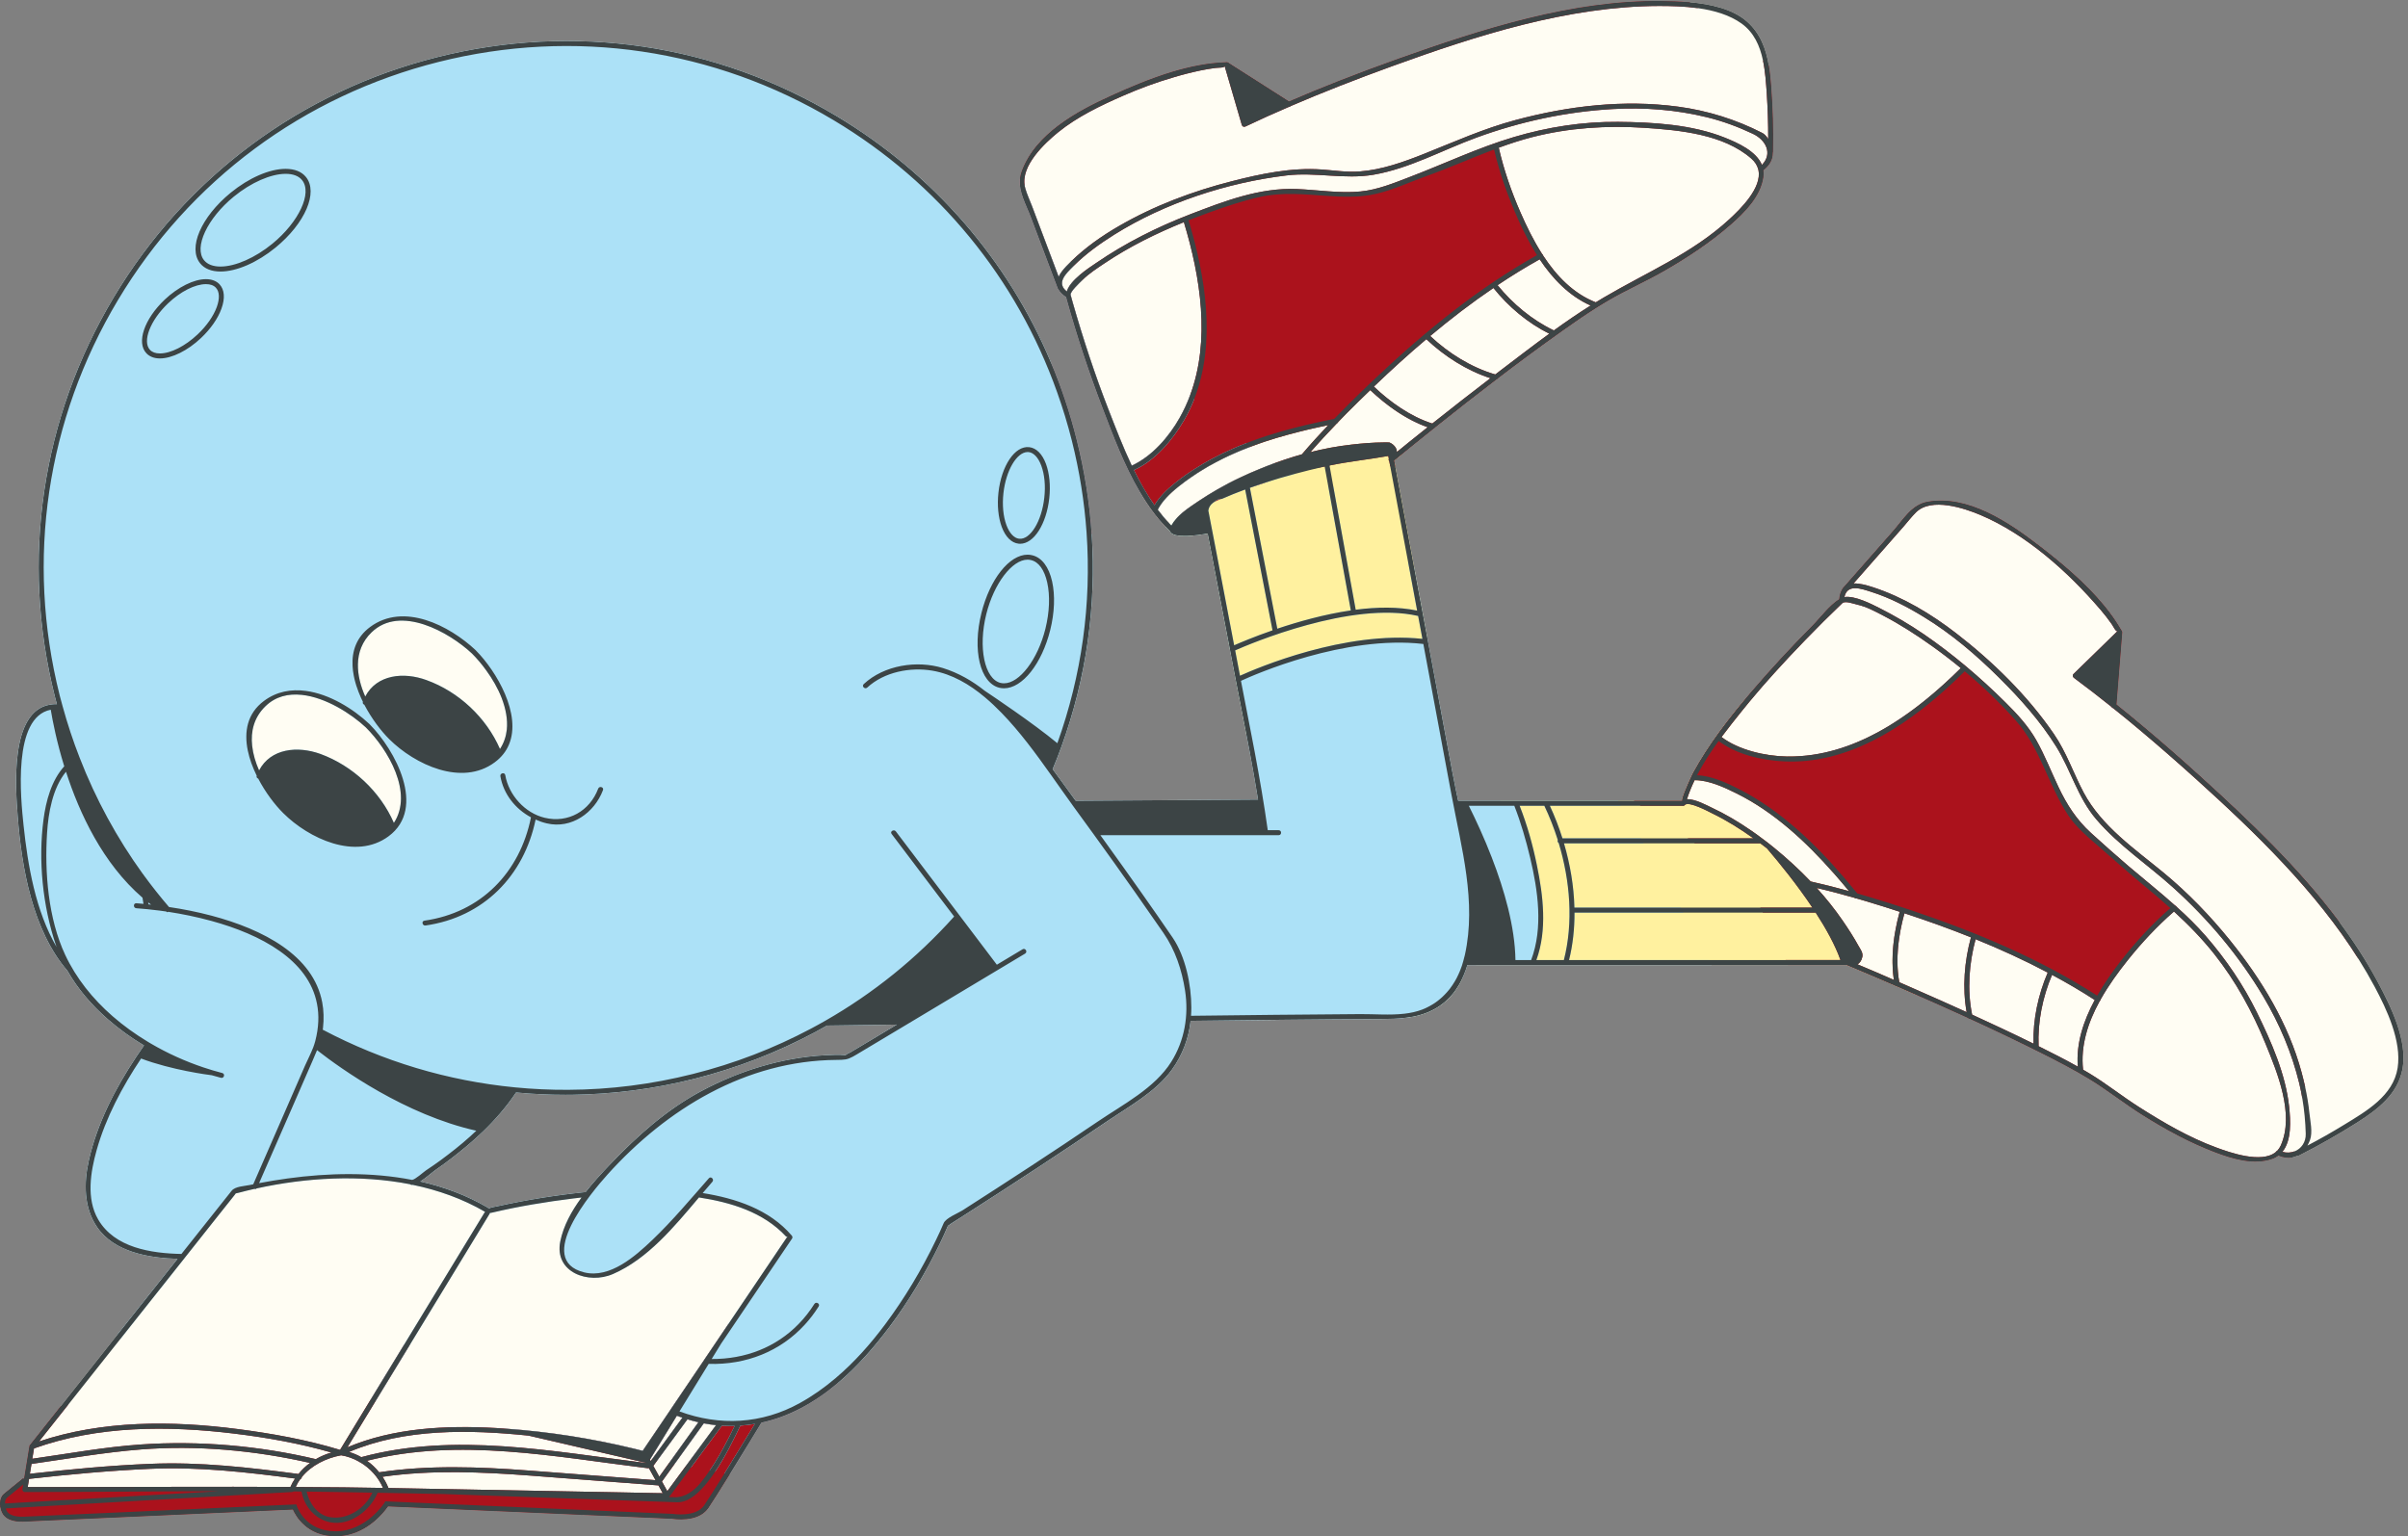
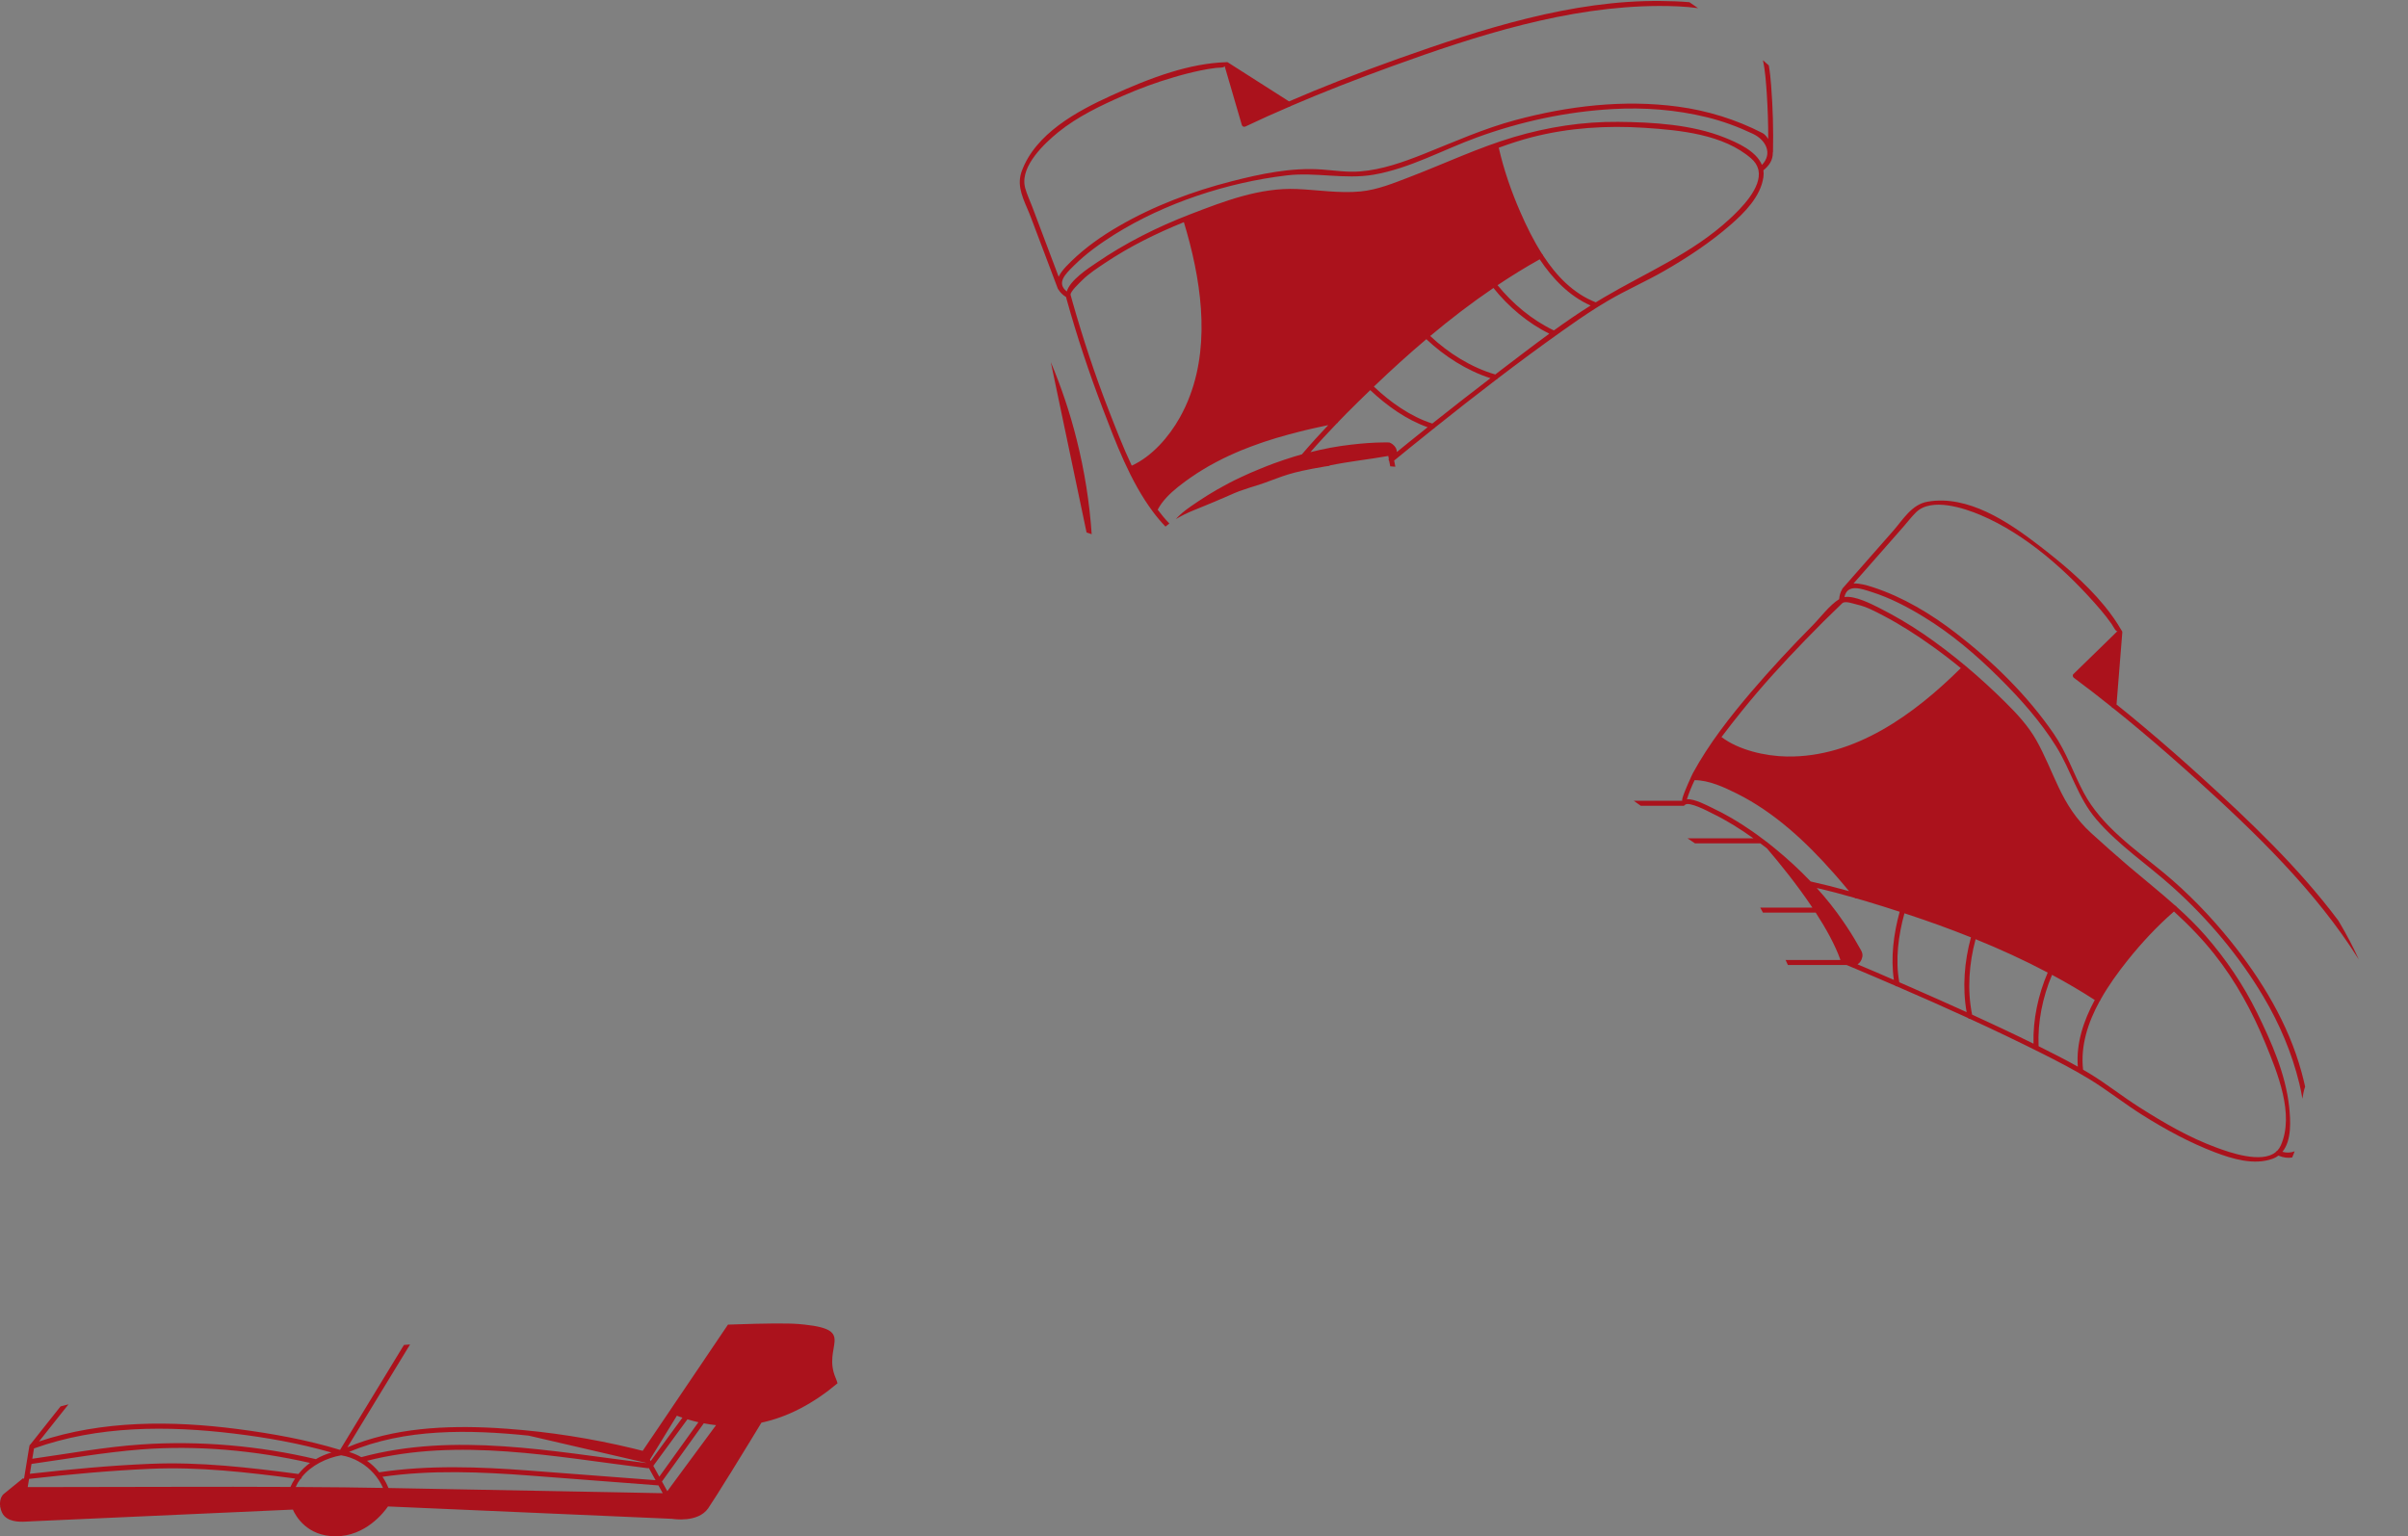
<svg xmlns="http://www.w3.org/2000/svg" fill="#3c4445" height="317.4" preserveAspectRatio="xMidYMid meet" version="1" viewBox="-0.0 -0.2 497.4 317.4" width="497.4" zoomAndPan="magnify">
  <rect x="-0.0" y="-0.2" width="497.4" height="317.4" fill="#808080" stroke="none" />
  <g id="change1_1">
-     <path d="M491.151,202.673c-2.349-4.385-5.075-8.574-8.091-12.6c-0.03-0.063-0.071-0.114-0.123-0.175 c-8.163-10.891-18.323-20.546-28.194-29.511c-3.859-3.5-7.791-6.958-11.796-10.315c-1.895-1.605-3.818-3.18-5.754-4.724 c0.399-4.973,0.804-9.934,1.192-14.904v-0.01c0-0.041,0-0.082-0.021-0.124c0-0.104-0.051-0.187-0.112-0.237 c0-0.01-0.01-0.01-0.01-0.01c-1.03-1.791-2.234-3.5-3.583-5.137c-3.911-4.775-8.883-8.893-13.617-12.536 c-6.229-4.787-14.576-10.396-22.873-8.945c-3.304,0.576-5.063,3.695-7.153,6.073c-3.469,3.951-6.938,7.895-10.405,11.837 c-0.053,0.061-0.094,0.134-0.104,0.206c-0.01,0.01-0.01,0.01-0.01,0.021c-0.309,0.494-0.524,1.144-0.606,2.007 c-2.026,1.277-3.859,3.788-5.497,5.445c-4.385,4.416-8.615,8.986-12.659,13.711c-0.401,0.474-0.804,0.947-1.205,1.431 c-4.016,4.798-7.833,9.83-10.828,15.327c-0.052,0.094-0.165,0.32-0.31,0.64c-0.03,0.071-0.072,0.145-0.103,0.227 c-0.011,0.011-0.011,0.021-0.011,0.03c-0.731,1.575-2.038,4.591-1.781,4.817c-0.01,0-0.03,0.011-0.041,0.03h-46.259 c-0.36-1.657-0.699-3.313-1.009-4.951c-0.063-0.277-0.113-0.546-0.164-0.822c-1.739-9.306-3.469-18.602-5.197-27.896 c-0.896-4.797-1.792-9.593-2.688-14.39c-1.308-6.99-2.615-13.969-3.912-20.958c-0.041-0.195-0.072-0.392-0.112-0.586 c-0.052-0.227-0.093-0.463-0.136-0.689c0.566-0.463,1.134-0.927,1.709-1.39c0.494-0.401,1-0.813,1.494-1.215 c1.637-1.328,3.272-2.646,4.92-3.964c0.135-0.03,0.227-0.112,0.287-0.227c0-0.01,0-0.01,0.012-0.01 c4.188-3.355,8.408-6.66,12.671-9.912c0.011,0,0.011,0,0.011,0c0.133-0.031,0.237-0.124,0.298-0.237 c4.313-3.294,8.688-6.525,13.104-9.666c2.396-1.708,4.826-3.396,7.327-4.972c0.082-0.051,0.154-0.092,0.236-0.145 c0,0,0-0.011,0.01-0.011c0.671-0.422,1.351-0.833,2.039-1.233c3.757-2.215,7.781-3.964,11.569-6.136 c4.858-2.79,9.573-5.908,13.793-9.583c2.903-2.521,6.197-5.836,6.783-9.81c0.072-0.515,0.072-0.999,0.01-1.462 c1.228-0.998,1.946-2.121,1.938-3.592V31.37c0.021-0.062,0.041-0.124,0.041-0.206c0.104-4.561-0.031-9.13-0.382-13.68 c-0.104-1.399-0.246-2.799-0.483-4.168c-0.576-3.407-1.749-6.628-4.487-9.048c-2.984-2.646-7.565-3.635-11.909-4.016 c-2.027-0.175-4.015-0.226-5.765-0.247c-18.477-0.236-37.169,5.807-54.38,11.92c-4.087,1.451-8.152,2.976-12.208,4.561 c-3.47,1.359-6.927,2.779-10.354,4.261c-4.181-2.666-8.349-5.342-12.537-7.998c-0.021-0.011-0.043-0.031-0.063-0.042 c-0.01,0-0.01-0.01-0.021-0.01c-0.031-0.021-0.052-0.031-0.082-0.041c-0.041-0.011-0.094-0.021-0.135-0.021c-0.01,0-0.01,0-0.02,0 c-0.042,0-0.083,0-0.124,0.011c-3.8,0.124-7.628,0.905-11.364,2.048c-4.282,1.308-8.44,3.067-12.341,4.838 c-7.124,3.243-15.729,7.875-18.559,15.728c-0.175,0.484-0.278,0.968-0.33,1.441c-0.309,2.769,1.267,5.354,2.254,7.998 c1.853,4.91,3.706,9.83,5.569,14.741c0.031,0.092,0.093,0.164,0.154,0.216c0.299,0.525,0.803,1.04,1.564,1.534 c0.01,0.103,0.031,0.206,0.062,0.309c2.121,7.668,4.642,15.234,7.473,22.656c2.151,5.62,4.478,11.837,7.71,17.313 c0.823,1.4,1.708,2.76,2.666,4.036c0.813,1.091,1.678,2.12,2.604,3.088c0.309,0.34,0.628,0.659,0.957,0.979 c0.576,1.585,5.888,0.803,7.761,0.443c0.247,1.275,0.495,2.563,0.741,3.85c1.574,8.255,3.16,16.51,4.745,24.776 c0.823,4.312,1.688,8.626,2.511,12.938c0.229,1.122,0.434,2.234,0.65,3.355c0.617,3.345,1.224,6.7,1.76,10.066l-37.674,0.247 l-1.883-2.594c-0.7-0.958-1.4-1.915-2.1-2.872c-0.257-0.361-0.525-0.711-0.782-1.062c0.648-1.544,1.256-3.107,1.821-4.673 c5.137-14.164,7.237-29.017,6.249-43.881c-0.443-6.524-1.472-13.052-3.098-19.525c-1.38-5.518-3.17-10.87-5.343-16.017 c-8.914-21.143-24.24-38.857-44.302-50.859c-24.94-14.925-54.204-19.248-82.397-12.156c-28.194,7.072-51.941,24.704-66.866,49.645 C8.558,86.204,4.234,115.457,11.326,143.651c0.021,0.093,0.052,0.185,0.072,0.276c0.113,0.454,0.237,0.906,0.36,1.359 c-0.515-0.01-0.998,0.021-1.44,0.104c-8.317,1.41-7.103,17.189-6.66,23.006c0.823,10.694,3.046,23.52,10.262,31.939 c2.121,3.747,5.002,7.104,8.348,10.025c2.306,2.018,4.838,3.84,7.494,5.435c-0.535,0.764-1.07,1.535-1.585,2.316 c-4.365,6.547-8.111,13.823-9.82,21.44c-1.04,4.611-1.06,9.737,1.698,13.763c3.562,5.199,10.716,6.372,16.624,6.566 c-4.169,5.261-8.327,10.511-12.506,15.76c-1.266,1.615-2.542,3.223-3.819,4.827c-2.615,3.305-5.229,6.599-7.843,9.892 c-2.08,2.615-4.148,5.24-6.228,7.854c-0.103,0.052-0.186,0.154-0.206,0.319c-0.165,0.997-0.329,1.996-0.494,3.005 c-0.01,0.052-0.021,0.114-0.031,0.165c0,0.01,0,0.01,0,0.021c-0.195,1.216-0.391,2.43-0.597,3.645l-0.154-0.194 c0,0-3.922,3.199-3.994,3.252c-0.494,0.401-0.772,1.081-0.803,1.895c-0.01,0.195,0,0.392,0.031,0.587c0,0,0,0,0,0.011v0.011 c-0.021,0.093-0.01,0.194,0.041,0.277v0.021c0,0.01,0.01,0.02,0.01,0.029c0.134,0.742,0.453,1.422,0.875,1.821 c1.348,1.277,3.438,1.153,5.105,1.052l0.525-0.031c5.075-0.237,49.408-2.224,53.906-2.419c0.567,1.286,2.883,5.518,8.832,5.518 c6.186,0,9.985-4.961,10.818-6.166l58.662,2.554c0.216,0.03,5.353,0.874,7.473-2.163c0.751-1.091,2.542-3.931,4.457-7.028h0.01 c2.893-4.673,6.093-9.934,6.537-10.674h0.01c2.707-0.588,5.374-1.557,7.988-2.913c2.769-1.441,5.332-3.212,7.72-5.221 c4.045-3.417,7.576-7.473,10.715-11.641c4.086-5.437,7.565-11.344,10.52-17.447c0.556-1.175,1.101-2.338,1.606-3.542 c-0.073,0.206,0.124-0.051,0.617-0.37c1.194-0.752,2.378-1.514,3.562-2.273c9.603-6.156,19.156-12.404,28.595-18.816 c4.632-3.139,10.128-6.124,13.464-10.734c2.183-3.027,3.438-6.425,3.85-10.059c13.166-0.155,26.319-0.33,39.484-0.381 c1.669-0.011,3.307-0.051,4.87-0.247c1.935-0.217,3.776-0.668,5.517-1.544c0.938-0.452,1.832-1.05,2.709-1.79 c0.286-0.248,0.555-0.506,0.813-0.771c0.134-0.135,0.257-0.27,0.38-0.412c0.381-0.412,0.721-0.846,1.028-1.308 c0.207-0.299,0.401-0.607,0.586-0.917c0-0.01,0.013-0.01,0.013-0.021c0.153-0.269,0.31-0.545,0.452-0.823 c0.063-0.123,0.113-0.247,0.176-0.37c0.02-0.032,0.03-0.072,0.051-0.104c0.031-0.072,0.063-0.145,0.092-0.217 c0.096-0.195,0.188-0.401,0.271-0.606c0.122-0.299,0.246-0.598,0.349-0.896c0.012-0.029,0.021-0.061,0.043-0.103 c0.111-0.339,0.227-0.68,0.327-1.02h78.293c0.04,0.012,0.082,0.021,0.123,0.03c0.03,0.011,0.063,0.032,0.092,0.042 c0.588,0.247,1.174,0.493,1.762,0.74c2.707,1.144,5.403,2.286,8.101,3.46h0.01c0.072,0.113,0.207,0.153,0.352,0.153 c1.368,0.587,2.737,1.185,4.097,1.779c3.54,1.556,7.072,3.131,10.592,4.746c0.082,0.136,0.228,0.186,0.381,0.186h0.012 c4.93,2.266,9.83,4.602,14.679,7.03c3.428,1.72,6.854,3.489,10.128,5.496c3.717,2.285,7.145,5.022,10.84,7.34 c4.745,2.985,9.706,5.683,14.944,7.688c3.593,1.369,8.05,2.718,11.858,1.369c0.483-0.165,0.896-0.391,1.266-0.679 c1.041,0.432,1.997,0.545,2.852,0.391c0.393-0.072,0.764-0.196,1.113-0.381c0.111,0.021,0.225,0.01,0.349-0.052 c4.076-2.059,8.051-4.323,11.91-6.764c4.24-2.687,8.41-5.836,9.407-11.055C497.379,214.799,493.827,207.686,491.151,202.673z M178.388,215.601c-0.896,0.536-1.801,1.082-2.708,1.615c-0.134,0.083-0.36,0.187-0.556,0.277c-0.319,0.155-0.576,0.299-0.298,0.32 c-1.535-0.135-3.088-0.063-4.622,0.02c-8.842,0.516-17.52,3.224-25.312,7.381c-7.216,3.859-13.238,9.254-18.847,15.132 c-1.668,1.75-3.458,3.676-5.075,5.743c-6.052,0.628-12.074,1.585-18.023,2.894c-0.865,0.185-1.502,0.246-2.028,0.535 c-0.03-0.094-0.103-0.176-0.205-0.236c-4.354-2.544-9.048-4.272-13.917-5.374c1.193-0.762,2.511-1.945,3.231-2.449 c2.254-1.555,4.406-3.23,6.505-4.992c1.06-0.896,2.1-1.821,3.098-2.788h0.011c2.583-2.481,4.951-5.198,6.948-8.175 c3.396,0.329,6.804,0.483,10.211,0.483c0.483,0,0.968,0,1.451-0.01c8.431-0.112,16.84-1.214,25.116-3.283 c8.811-2.224,17.201-5.478,25.054-9.687c0.803-0.433,1.595-0.876,2.388-1.327c4.817-0.072,9.635-0.135,14.452-0.196 C182.968,212.853,180.683,214.232,178.388,215.601z" fill="#fffdf3" />
-   </g>
+     </g>
  <g id="change2_1">
-     <path d="M300.528,202.518c0.525-0.187,1.019-0.351,1.481-0.504c-0.021,0.03-0.03,0.07-0.051,0.104 c-0.062,0.123-0.114,0.247-0.176,0.37c-0.144,0.278-0.3,0.556-0.452,0.823c0,0.011-0.012,0.011-0.012,0.021 c-0.186,0.31-0.381,0.618-0.586,0.917c-0.411,0.617-0.885,1.184-1.409,1.719c-0.259,0.268-0.526,0.524-0.813,0.772 c-0.875,0.74-1.771,1.338-2.707,1.79c-1.74,0.876-3.582,1.327-5.518,1.544c-0.135-0.277-0.186-0.566-0.176-0.844 C290.235,206.564,296.298,203.992,300.528,202.518z M395.917,205.379c-1.358-0.596-2.729-1.192-4.097-1.779 c-0.145,0-0.278-0.04-0.352-0.153h-0.01c-2.696-1.174-5.394-2.316-8.101-3.46c-0.589-0.247-1.174-0.493-1.762-0.74 c-0.029-0.01-0.062-0.031-0.092-0.042c-0.041-0.01-0.083-0.02-0.123-0.03H304.86l0.154-1.028l3.149-21.122c0-0.01,0-0.01,0-0.01 l1.604-10.736l0.155-1.029h37.529c0.011-0.021,0.031-0.03,0.041-0.03c-0.257-0.228,1.05-3.242,1.781-4.817 c0-0.01,0-0.021,0.011-0.03c0.029-0.082,0.071-0.154,0.103-0.227c0.145-0.318,0.257-0.546,0.31-0.64 c2.995-5.497,6.813-10.529,10.828-15.327c0.269,0.217,0.524,0.442,0.781,0.67c-0.504,0.617-1.009,1.233-1.513,1.853 c-1.39,1.729-2.82,3.521-4.2,5.373c3.53,2.687,9.028,3.952,13.495,4.025c1.069,0.02,2.141-0.021,3.19-0.114 c0.288,0.34,0.566,0.67,0.823,1.009c2.696,3.264,5.115,6.619,7.216,9.965c4.004,6.401,3.541,10.85,5.692,18.126 c0.103,0.393,0.227,0.782,0.359,1.194c-0.195-0.063-0.401-0.123-0.597-0.187c0,0-0.011,0-0.011-0.01 c-0.763-0.227-1.535-0.454-2.296-0.67c-0.123,0.031-0.268,0.011-0.381-0.112c-2.595-0.741-5.199-1.432-7.823-2.039 c1.936,2.132,3.736,4.386,5.362,6.754c1.163,1.688,2.275,3.417,3.264,5.209c0.401,0.729,0.969,1.398,0.793,2.265 c-0.165,0.781-0.524,1.266-0.999,1.543c0.124,0.042,0.247,0.093,0.36,0.155c2.398,0.998,4.776,2.026,7.154,3.065 c-0.269-1.79-0.33-3.622-0.237-5.465c0.309,0.566,0.638,1.151,0.979,1.76v0.011c0.01,1.41,0.122,2.811,0.38,4.18 c0.946,0.422,1.884,0.824,2.831,1.244C395.433,204.475,395.68,204.938,395.917,205.379z M374.014,181.912 c2.654,0.597,5.302,1.267,7.927,1.996c-1.029-1.246-2.092-2.491-3.172-3.726h-0.01c-5.733-6.506-12.271-12.579-19.99-16.43 c-2.563-1.274-5.755-2.777-8.729-2.769c-0.616,1.287-1.152,2.594-1.585,3.933c1.637-0.082,4.128,1.275,5.023,1.697 c2.893,1.35,5.66,2.985,8.297,4.817l0.01,0.011c0.011,0,0.021,0,0.031,0.011c0.011,0.01,0.021,0.01,0.029,0.021 c0.731,0.505,1.452,1.029,2.162,1.574c0.03,0.021,0.072,0.041,0.093,0.063c0.813,0.598,1.604,1.225,2.389,1.862 C369.123,177.125,371.655,179.441,374.014,181.912z M293.416,132.781c-6.073,4.797-28.79,20.011-28.79,20.011l-6.096-1.028 l-1.07-0.186c-0.822-4.313-1.688-8.627-2.512-12.938c-1.584-8.267-3.17-16.521-4.744-24.776c-0.246-1.287-0.494-2.573-0.741-3.85 c-1.874,0.359-7.185,1.142-7.761-0.443c-0.329-0.319-0.648-0.638-0.957-0.979c-0.926-0.968-1.791-1.996-2.604-3.088 c-0.957-1.275-1.842-2.635-2.666-4.036c0.309-0.153,0.628-0.317,0.947-0.482c4.22-2.12,9.038-4.292,13.597-6.217 c0.01-0.011,0.021-0.011,0.032-0.011c7.287-3.077,13.886-5.559,16.222-6.269c4.426-1.358,11.344-5.497,14.885-7.72 c0.011,0,0.011,0,0.011,0c0.556-0.361,1.028-0.659,1.39-0.886c0-0.011,0-0.011,0-0.011c0.545-0.35,0.854-0.556,0.854-0.556 s0.082,0.176,0.228,0.505c0.174,0.402,0.463,1.029,0.822,1.853c-0.482-0.411-0.957-0.844-1.421-1.275 c-1.647,1.585-3.272,3.18-4.89,4.807c-0.576,0.597-1.162,1.194-1.74,1.792v0.01c-0.04,0.113-0.111,0.195-0.235,0.247h-0.011 c-1.873,1.945-3.705,3.921-5.477,5.959c2.789-0.71,5.621-1.233,8.472-1.554c2.224-0.257,4.479-0.443,6.722-0.453 c0.391,0,0.68-0.02,0.938,0.01h0.01c0.146-0.021,0.289,0.012,0.382,0.104c0.144,0.062,0.299,0.154,0.474,0.289 c0.598,0.473,0.854,1.009,0.864,1.574c0.237-0.195,0.474-0.392,0.722-0.586c0.133,0.318,0.277,0.638,0.422,0.967 c-0.576,0.463-1.144,0.926-1.709,1.39c0.041,0.227,0.082,0.463,0.135,0.689c0.04,0.194,0.072,0.391,0.111,0.586 c1.299,6.989,2.605,13.968,3.912,20.958c0.896,4.797,1.791,9.592,2.688,14.39c-0.104,0.092-0.207,0.196-0.31,0.288 c-0.154,0.144-0.352,0.309-0.588,0.505C293.776,132.493,293.61,132.636,293.416,132.781z M268.929,93.667 c1.749-2.059,3.57-4.065,5.436-6.032c-0.69,0.146-1.381,0.289-2.069,0.443c-0.556,0.113-1.101,0.236-1.655,0.371 c-0.393,0.093-0.793,0.185-1.187,0.278c-0.441,0.103-0.874,0.216-1.306,0.33c-0.021,0-0.033,0-0.033,0.01 c-0.678,0.166-1.367,0.34-2.047,0.536c-1.586,0.432-3.17,0.896-4.734,1.42c-0.371,0.124-0.752,0.258-1.135,0.391 c-0.049,0.011-0.092,0.031-0.143,0.052c-0.576,0.195-1.152,0.401-1.729,0.627c-0.659,0.237-1.317,0.506-1.977,0.772 c-0.371,0.154-0.742,0.309-1.103,0.473c-0.864,0.371-1.72,0.763-2.554,1.175c-0.514,0.246-1.019,0.504-1.522,0.781 c-1.05,0.545-2.079,1.132-3.088,1.771c-0.257,0.153-0.514,0.318-0.771,0.483c-0.495,0.318-0.978,0.639-1.452,0.979 c-0.278,0.195-0.566,0.401-0.865,0.618c-0.01,0-0.021,0.01-0.042,0.021c-0.535,0.392-1.08,0.803-1.626,1.246 c-1.668,1.337-3.263,2.902-4.189,4.694c0.751,1.009,1.554,1.966,2.408,2.851c0.134,0.145,0.278,0.288,0.412,0.421 c0.257-0.473,0.565-0.916,0.937-1.327c0.01-0.021,0.02-0.031,0.041-0.042c0.092-0.113,0.195-0.227,0.309-0.34 c0.114-0.124,0.237-0.247,0.371-0.371c0.042-0.052,0.093-0.093,0.144-0.134c0.144-0.133,0.299-0.267,0.454-0.4 c0.01-0.012,0.02-0.021,0.03-0.031c0.216-0.187,0.432-0.36,0.659-0.524c0.113-0.093,0.227-0.176,0.34-0.257 c0.287-0.217,0.576-0.422,0.864-0.618c0.493-0.339,0.978-0.669,1.441-0.978c1.256-0.833,2.531-1.638,3.841-2.389 c1.604-0.926,3.24-1.78,4.92-2.563c0.637-0.299,1.274-0.587,1.914-0.875c0.637-0.278,1.286-0.545,1.936-0.813 c1.019-0.422,2.037-0.823,3.066-1.205h0.01c0.681-0.246,1.35-0.482,2.027-0.71c0.67-0.235,1.35-0.452,2.039-0.657 c0.535-0.165,1.07-0.319,1.616-0.475h0.011V93.667z" fill="#fff19f" />
-   </g>
+     </g>
  <g id="change3_1">
    <path d="M166.241,273.471c-0.401-0.041-0.833-0.082-1.286-0.124c-2.296-0.187-7.062-0.135-13.32,0.083 c-0.082,0-0.165,0.01-0.247,0.01c-0.34,0.01-0.679,0.021-1.019,0.031c-1.174,1.738-2.357,3.487-3.531,5.229 c-0.442,0.659-0.896,1.317-1.338,1.978c-0.031,0.04-0.062,0.093-0.083,0.134c-2.285,3.375-4.56,6.742-6.845,10.119 c-0.021,0.02-0.031,0.051-0.042,0.069c-0.021,0.031-0.041,0.054-0.051,0.083c-1.585,2.337-3.17,4.673-4.746,7.011 c-0.329,0.492-0.648,0.967-0.978,1.451c-0.618-0.153-1.235-0.31-1.853-0.463c-8.625-2.091-17.447-3.47-26.289-4.107 c-0.165-0.011-0.33-0.021-0.495-0.03c0,0,0,0-0.01,0h-0.041c0,0,0-0.01-0.01-0.01c-0.093,0-0.186-0.012-0.289-0.012 c-0.443-0.041-0.875-0.071-1.328-0.093c0,0,0,0-0.01,0c-10.272-0.577-21.122-0.052-30.664,3.982c1.925-3.159,3.85-6.31,5.765-9.469 c2.388-3.924,4.786-7.854,7.174-11.776c-0.432,0.031-0.854,0.063-1.266,0.104c-2.326,3.819-4.643,7.627-6.969,11.445 c-2.059,3.398-4.127,6.784-6.186,10.171l-0.031,0.063h-0.01c-6.886-2.101-14.091-3.388-21.225-4.313 c-13.546-1.76-27.884-1.801-40.957,2.573c2.028-2.552,4.056-5.115,6.083-7.667l-1.636,0.42c-2.08,2.615-4.148,5.24-6.228,7.855 c-0.103,0.051-0.186,0.153-0.206,0.318c-0.165,0.997-0.329,1.996-0.494,3.005c-0.01,0.053-0.021,0.114-0.031,0.165 c0,0.011,0,0.011,0,0.021c-0.195,1.216-0.391,2.43-0.597,3.645l-0.154-0.193c0,0-3.922,3.198-3.994,3.252 c-0.494,0.4-0.772,1.081-0.803,1.894c-0.01,0.195,0,0.393,0.031,0.587c0,0,0,0,0,0.011v0.011c-0.021,0.093-0.01,0.194,0.041,0.277 v0.021c0,0.01,0.01,0.02,0.01,0.03c0.134,0.741,0.453,1.421,0.875,1.82c1.348,1.277,3.438,1.153,5.105,1.053l0.525-0.032 c5.075-0.237,49.408-2.224,53.906-2.419c0.567,1.287,2.883,5.518,8.832,5.518c6.186,0,9.985-4.961,10.818-6.166l58.662,2.554 c0.216,0.03,5.353,0.874,7.473-2.162c0.751-1.092,2.542-3.932,4.457-7.029h0.01c2.893-4.673,6.093-9.934,6.537-10.674h0.01 c2.707-0.587,5.374-1.557,7.988-2.913c2.769-1.441,5.332-3.212,7.72-5.22c-0.093-0.351-0.227-0.711-0.381-1.08 C169.793,277.939,176.957,274.623,166.241,273.471z M144.265,293.635c-2.006,2.79-4.003,5.579-6.011,8.369 c-0.69,0.956-1.379,1.926-2.069,2.882c-0.412-0.751-0.824-1.492-1.235-2.233l0.834-1.144c2.079-2.829,4.138-5.648,6.217-8.48 C142.752,293.264,143.503,293.471,144.265,293.635z M134.332,301.222l5.486-8.937c0.381,0.155,0.762,0.289,1.143,0.402 c-2.09,2.872-4.179,5.731-6.278,8.595c-0.093,0.123-0.186,0.257-0.278,0.381c-0.052-0.104-0.113-0.206-0.165-0.299L134.332,301.222z M133.787,303.135c0.092,0.013,0.175,0,0.237-0.039c0.462,0.844,0.926,1.677,1.39,2.512c-8.708-0.658-17.406-1.318-26.115-1.986 c-10.231-0.783-20.792-1.174-30.983,0.359c-0.72-0.905-1.564-1.709-2.511-2.377C94.785,296.775,114.733,300.8,133.787,303.135z M109.196,296.405l24.23,5.619c0.01,0.021,0.021,0.031,0.031,0.042c-19.361-2.39-39.598-6.423-58.827-1.215 c-0.792-0.453-1.647-0.813-2.532-1.07C83.586,294.881,96.967,295.148,109.196,296.405z M7.024,299.049 c13.185-4.724,27.585-4.733,41.327-3.066c6.742,0.813,13.566,2.028,20.114,3.912c-1.144,0.328-2.224,0.781-3.223,1.369 c-11.683-2.771-24.117-3.86-36.078-3.036c-7.514,0.504-15.029,1.902-22.491,2.954C6.797,300.469,6.911,299.76,7.024,299.049z M6.509,302.251c7.524-1.069,15.08-2.41,22.656-2.996c11.518-0.904,23.603,0.207,34.874,2.79c-0.885,0.648-1.688,1.41-2.388,2.285 c-10.119-1.338-20.36-2.533-30.572-2.101c-8.317,0.34-16.634,1.133-24.909,2.059C6.283,303.609,6.396,302.93,6.509,302.251z M60.416,306.131c-0.155,0.278-0.299,0.577-0.422,0.876c-15.687-0.083-31.385,0.021-47.072,0.021H5.727 c0.093-0.565,0.186-1.121,0.278-1.688c8.327-0.937,16.696-1.709,25.074-2.08c9.964-0.451,19.99,0.712,29.872,2.009 C60.766,305.544,60.58,305.833,60.416,306.131z M62.813,307.027c-0.01,0-0.01,0-0.02,0c-0.566-0.01-1.143-0.01-1.708-0.01 c0.257-0.587,0.576-1.145,0.957-1.647c0.185-0.03,0.288-0.206,0.288-0.392l0.01-0.011c1.977-2.438,5.095-3.952,8.122-4.499 c1.307,0.207,2.542,0.659,3.674,1.299c0.072,0.082,0.165,0.145,0.278,0.153c2.059,1.227,3.737,3.088,4.705,5.291 C73.684,307.109,68.249,307.046,62.813,307.027z M135.464,308.273c-2.418-0.052-4.848-0.093-7.276-0.146 c-12.219-0.228-24.426-0.453-36.635-0.688c-0.01,0-0.01,0-0.021,0c-3.438-0.063-6.866-0.134-10.304-0.195 c-0.329-0.011-0.659-0.011-0.988-0.021c-0.329-0.813-0.741-1.598-1.235-2.316c10.087-1.463,20.535-0.999,30.643-0.237 c8.791,0.67,17.581,1.338,26.361,2.019c0.299,0.536,0.598,1.069,0.886,1.605C136.412,308.293,135.948,308.283,135.464,308.273z M141.671,302.684c-1.276,1.737-2.553,3.469-3.829,5.196c-0.371-0.669-0.742-1.338-1.112-2.008c0.021-0.01,0.031-0.02,0.041-0.041 c0.865-1.203,1.729-2.397,2.594-3.603c1.997-2.79,4.004-5.578,6.011-8.368c0.844,0.165,1.688,0.289,2.532,0.381 C145.83,297.063,143.75,299.874,141.671,302.684z M222.402,90.64c1.626,6.474,2.655,13.001,3.098,19.525l-1.06-0.359l-6.084-28.986 l-1.297-6.196C219.232,79.771,221.022,85.123,222.402,90.64z M357.461,46.255c2.903-2.521,6.197-5.836,6.783-9.81 c0.072-0.515,0.072-0.999,0.01-1.462c1.228-0.998,1.946-2.121,1.938-3.592V31.37c0.021-0.062,0.041-0.124,0.041-0.206 c0.104-4.561-0.031-9.13-0.382-13.68c-0.104-1.399-0.247-2.799-0.483-4.168c-0.411-0.36-0.813-0.71-1.214-1.07 c0.493,2.285,0.638,4.684,0.793,6.865c0.204,3.119,0.309,6.269,0.299,9.397c-0.353-0.535-0.763-1.009-1.195-1.225 c-5.466-2.81-11.375-4.643-17.469-5.456c-11.229-1.503-22.624-0.144-33.515,2.77c-6.617,1.77-12.63,4.487-18.96,7.01 c-4.222,1.678-8.646,3.263-13.207,3.611c-2.635,0.217-5.26-0.216-7.885-0.4c-6.277-0.442-12.558,0.886-18.611,2.438 c-8.109,2.069-16.056,5.065-23.302,9.265c-3.52,2.027-6.917,4.427-9.841,7.277c-0.35,0.34-0.689,0.689-1.029,1.039 c-0.669,0.711-1.225,1.432-1.555,2.143c-1.821-4.838-3.654-9.676-5.475-14.515c-0.474-1.256-1.081-2.521-1.441-3.817 c-0.041-0.146-0.072-0.299-0.093-0.443c-0.792-4.21,4.128-8.821,6.928-11.096c3.984-3.222,8.791-5.518,13.454-7.555 c3.325-1.452,6.763-2.729,10.262-3.747c1.874-0.567,3.768-1.051,5.683-1.452c1.019-0.216,2.048-0.381,3.088-0.516 c0.606-0.082,1.995,0.021,1.862-0.451c0.359,1.225,0.721,2.46,1.08,3.694c0.824,2.841,1.658,5.693,2.49,8.543 c0.104,0.34,0.453,0.453,0.752,0.31c2.965-1.411,5.971-2.77,8.986-4.057c0.135,0.012,0.268-0.062,0.35-0.153 c0.012-0.011,0.012-0.011,0.012-0.011c3.271-1.409,6.587-2.769,9.912-4.076c3.664-1.44,7.34-2.82,11.023-4.158 c17.499-6.352,36.366-12.403,55.162-12.445c2.47,0,5.28,0.063,8.05,0.453c-0.606-0.422-1.205-0.844-1.791-1.235 c-2.027-0.175-4.015-0.226-5.765-0.247c-18.478-0.236-37.169,5.807-54.38,11.92c-4.087,1.451-8.152,2.976-12.208,4.561 c-3.469,1.358-6.928,2.779-10.354,4.261c-4.181-2.666-8.349-5.342-12.538-7.998c-0.021-0.011-0.041-0.031-0.062-0.042 c-0.011,0-0.011-0.01-0.021-0.01c-0.031-0.021-0.053-0.031-0.082-0.041c-0.041-0.011-0.095-0.021-0.136-0.021 c-0.01,0-0.01,0-0.021,0c-0.041,0-0.082,0-0.123,0.011c-3.799,0.124-7.628,0.905-11.364,2.048c-4.282,1.308-8.44,3.067-12.341,4.838 c-7.124,3.243-15.729,7.875-18.559,15.728c-0.175,0.484-0.278,0.968-0.33,1.441c-0.309,2.769,1.267,5.353,2.254,7.998 c1.853,4.91,3.706,9.83,5.569,14.741c0.031,0.092,0.093,0.164,0.154,0.216c0.299,0.525,0.803,1.04,1.564,1.534 c0.01,0.103,0.031,0.206,0.062,0.309c2.121,7.668,4.642,15.234,7.473,22.656c2.697,7.051,5.682,15.059,10.375,21.349 c0.813,1.091,1.678,2.12,2.604,3.088c0.247-0.206,0.505-0.422,0.803-0.638c-0.854-0.885-1.657-1.842-2.408-2.851 c0.927-1.792,2.521-3.356,4.189-4.694c0.546-0.443,1.091-0.855,1.626-1.246c0.021-0.011,0.031-0.021,0.042-0.021 c0.298-0.217,0.587-0.423,0.865-0.618c0.474-0.34,0.957-0.659,1.452-0.979c0.257-0.165,0.514-0.33,0.771-0.483 c1.009-0.64,2.039-1.227,3.088-1.771c0.505-0.278,1.009-0.535,1.523-0.782c0.834-0.411,1.688-0.803,2.553-1.174 c0.359-0.164,0.73-0.318,1.102-0.473c0.659-0.268,1.317-0.535,1.977-0.772c0.576-0.226,1.154-0.432,1.729-0.627 c0.052-0.021,0.093-0.041,0.144-0.052c0.382-0.133,0.763-0.268,1.134-0.391c1.563-0.524,3.149-0.988,4.733-1.42 c0.681-0.196,1.369-0.37,2.049-0.536c0-0.011,0.011-0.011,0.031-0.011c0.433-0.113,0.864-0.227,1.307-0.329 c0.393-0.094,0.794-0.186,1.186-0.278c0.557-0.134,1.102-0.258,1.656-0.371c0.689-0.154,1.379-0.298,2.068-0.443 c-1.863,1.967-3.686,3.975-5.435,6.032h-0.011c-0.546,0.154-1.081,0.31-1.616,0.474c-0.688,0.205-1.368,0.423-2.039,0.658 c-0.679,0.228-1.348,0.464-2.026,0.71h-0.01c-1.029,0.381-2.05,0.782-3.067,1.205c-0.648,0.269-1.298,0.535-1.937,0.813 c-0.639,0.288-1.275,0.576-1.914,0.875c-1.679,0.782-3.314,1.637-4.92,2.563c-1.309,0.751-2.584,1.555-3.84,2.389 c-0.463,0.309-0.948,0.639-1.441,0.978c-0.288,0.196-0.577,0.401-0.864,0.618c-0.114,0.082-0.228,0.164-0.34,0.257 c-0.227,0.164-0.443,0.339-0.659,0.524c-0.01,0.011-0.02,0.021-0.03,0.03c-0.155,0.135-0.31,0.269-0.454,0.401 c-0.051,0.042-0.103,0.083-0.144,0.134c-0.133,0.124-0.257,0.247-0.371,0.371c-0.114,0.113-0.216,0.227-0.309,0.34 c-0.021,0.011-0.031,0.021-0.041,0.042c1.039-0.628,2.294-1.267,3.809-1.874c1.019-0.412,1.894-0.771,2.666-1.091 c0.533-0.216,1.008-0.412,1.439-0.597c0.012,0,0.021-0.011,0.031-0.011c0.523-0.217,0.979-0.423,1.379-0.598h0.031 c2.934-1.256,2.872-1.328,4.939-2.007c0.279-0.104,0.607-0.206,0.979-0.33c0.318-0.092,0.689-0.206,1.104-0.339 c0.02-0.01,0.041-0.021,0.069-0.021c0.701-0.226,1.31-0.422,1.854-0.616c0.062-0.031,0.123-0.053,0.195-0.073 c3.786-1.328,4.703-2.027,12.135-3.283c0.031-0.01,0.063-0.01,0.094-0.021c0.329-0.052,0.669-0.104,1.02-0.145l-0.011-0.072 c4.034-0.834,8.09-1.245,12.136-1.966c0.041,0.196,0.072,0.381,0.112,0.576c0,0.011,0,0.011,0,0.021 c-0.082,0.153-0.028,0.318,0.083,0.452c0.041,0.195,0.072,0.393,0.114,0.588c0.03,0.164,0.061,0.34,0.092,0.504 c0.36,0.021,0.711,0.052,1.06,0.082c-0.039-0.195-0.072-0.392-0.111-0.586c-0.053-0.227-0.094-0.464-0.135-0.689 c0.565-0.463,1.133-0.927,1.709-1.39c0.494-0.401,0.998-0.813,1.492-1.216c1.637-1.327,3.273-2.645,4.92-3.963 c0.135-0.03,0.228-0.112,0.287-0.227c0-0.01,0-0.01,0.012-0.01c4.188-3.355,8.41-6.66,12.672-9.912c0.011,0,0.011,0,0.011,0 c0.133-0.031,0.237-0.124,0.298-0.237c4.313-3.294,8.688-6.526,13.104-9.666c2.396-1.708,4.825-3.396,7.326-4.972 c0.082-0.051,0.155-0.092,0.237-0.145c0,0,0-0.011,0.01-0.011c0.67-0.422,1.351-0.833,2.039-1.234 c3.756-2.214,7.781-3.963,11.569-6.135C348.526,53.049,353.241,49.93,357.461,46.255z M245.83,81.458 c-0.586,1.585-1.297,3.129-2.141,4.632c-2.192,3.912-5.703,7.999-9.913,9.914c-1.822-3.85-3.345-7.844-4.796-11.549 c-2.831-7.268-5.27-14.699-7.412-22.192c-0.144-0.505-0.288-1.02-0.421-1.523c-0.175-0.638,1.883-2.532,2.388-3.037l0.052-0.051 c1.379-1.369,3.047-2.429,4.652-3.511c5.096-3.417,10.623-6.135,16.305-8.44C247.981,57.052,250.062,70.115,245.83,81.458z M267.909,38.854c-7.68-0.33-15.008,2.501-22.059,5.218c-6.846,2.635-13.413,5.938-19.465,10.087 c-0.824,0.556-2.172,1.441-3.397,2.491c-1.193,1.019-2.275,2.182-2.634,3.366c-2.224-1.771-0.217-3.644,1.358-5.22l0.092-0.092 c2.501-2.491,5.394-4.56,8.369-6.433c10.5-6.567,23.314-10.757,35.584-12.229c6.021-0.72,11.98,0.875,17.951-0.144 c7.516-1.297,14.234-5.106,21.328-7.69c9.007-3.293,18.528-5.342,28.092-5.877c6.515-0.37,13.062,0.134,19.392,1.678 c3.305,0.805,6.494,1.987,9.563,3.438c2.717,1.287,4.117,4.107,1.862,6.423c-1.184-2.872-5.032-4.58-7.708-5.649 c-6.765-2.708-14.846-3.183-22.039-3.243c-7.288-0.063-14.523,1.069-21.492,3.139c-7.329,2.171-14.37,5.517-21.504,8.245 c-3.305,1.266-6.628,2.646-10.18,2.995C276.681,39.771,272.242,39.04,267.909,38.854z M290.843,91.31 c-0.771,0.616-1.533,1.246-2.296,1.873c-0.01-0.565-0.269-1.102-0.864-1.574c-0.175-0.134-0.33-0.228-0.474-0.289 c-0.093-0.092-0.235-0.124-0.382-0.104h-0.01c-0.258-0.029-0.547-0.01-0.938-0.01c-2.243,0.01-4.498,0.196-6.722,0.453 c-2.851,0.319-5.683,0.844-8.472,1.554c1.771-2.038,3.604-4.014,5.477-5.959h0.011c0.124-0.052,0.195-0.134,0.235-0.247v-0.01 c0.578-0.597,1.164-1.193,1.74-1.792c1.617-1.626,3.242-3.221,4.89-4.807c3.396,3.201,7.432,6.104,11.856,7.668 C293.54,89.137,292.19,90.218,290.843,91.31z M295.856,87.305c-4.51-1.451-8.639-4.386-12.064-7.628 c0.051-0.052,0.093-0.103,0.145-0.144c3.459-3.315,7.02-6.557,10.694-9.656c3.736,3.531,8.337,6.476,13.237,8.061 C303.833,81.016,299.828,84.146,295.856,87.305z M309.938,76.342c-0.359,0.279-0.722,0.546-1.07,0.823 c-4.972-1.451-9.665-4.395-13.442-7.945c4.199-3.521,8.543-6.855,13.063-9.923c3.077,3.86,7.104,7.247,11.538,9.449 C316.607,71.237,313.272,73.811,309.938,76.342z M320.971,68.067c-4.467-2.131-8.502-5.486-11.631-9.348 c2.83-1.894,5.725-3.685,8.698-5.342c2.706,4.045,6.124,7.598,10.519,9.542C325.974,64.546,323.452,66.275,320.971,68.067z M331.265,61.273c-0.556,0.318-1.091,0.647-1.637,0.987c-0.01,0-0.01,0-0.01,0c-4.632-1.811-8.133-5.466-10.871-9.666 c0,0,0-0.01-0.01-0.021v-0.01c-0.021-0.124-0.104-0.228-0.206-0.31l-0.01-0.011c-1.771-2.769-3.223-5.744-4.457-8.574 c-1.873-4.271-3.438-8.791-4.479-13.351c2.265-0.824,4.54-1.575,6.896-2.182c7.597-1.946,15.449-2.44,23.253-1.926 c7.288,0.484,16.264,1.328,22.007,6.341c0.771,0.67,1.225,1.41,1.431,2.183c0,0.021,0.011,0.041,0.011,0.051 c0.011,0.041,0.021,0.072,0.03,0.104c0,0.01,0,0.02,0.011,0.03c0.782,3.654-3.685,8.039-6.012,10.181 C349.546,52.164,340.106,56.065,331.265,61.273z M460.601,194.037c-4.075-5.044-8.655-9.777-13.658-13.916 c-5.93-4.89-12.815-9.595-16.521-16.542c-2.162-4.063-3.53-8.286-6.167-12.136c-5.434-7.937-12.619-14.966-20.205-20.823 c-5.177-3.994-10.952-7.463-17.179-9.501c-1.36-0.442-2.79-0.833-4.005-0.771c3.417-3.901,6.845-7.781,10.263-11.673 c0.875-0.998,1.709-2.1,2.656-3.035c3.18-3.119,9.932-0.865,13.309,0.565c9.438,3.994,18.106,11.755,24.714,19.476 c0.031,0.029,0.063,0.071,0.094,0.103c0.803,0.937,1.563,1.925,2.284,2.944c0.36,0.504,0.906,1.76,1.246,1.42 c-0.916,0.896-1.832,1.792-2.748,2.686c-2.131,2.07-4.252,4.148-6.382,6.217c-0.258,0.247-0.154,0.618,0.103,0.804 c2.626,1.945,5.22,3.952,7.771,6.001c0.053,0.143,0.175,0.236,0.319,0.257c1.905,1.523,3.799,3.068,5.662,4.642 c3.891,3.264,7.699,6.608,11.456,9.995c12.237,11.057,24.766,23.15,33.628,37.283c-1.069-2.388-2.439-5.034-4.179-7.957 c-0.03-0.062-0.071-0.114-0.123-0.175c-8.163-10.891-18.323-20.546-28.194-29.511c-3.859-3.5-7.791-6.958-11.796-10.315 c-1.895-1.605-3.818-3.18-5.754-4.724c0.399-4.973,0.804-9.934,1.192-14.904v-0.01c0-0.041,0-0.082-0.021-0.124 c0-0.104-0.051-0.187-0.112-0.237c0-0.01-0.01-0.01-0.01-0.01c-1.03-1.791-2.234-3.5-3.583-5.137 c-3.911-4.775-8.883-8.893-13.617-12.536c-6.229-4.787-14.576-10.396-22.873-8.945c-3.304,0.576-5.063,3.695-7.153,6.073 c-3.469,3.952-6.938,7.895-10.405,11.837c-0.053,0.061-0.094,0.134-0.104,0.206c-0.01,0.01-0.01,0.01-0.01,0.021 c-0.309,0.494-0.524,1.144-0.606,2.007c-2.026,1.277-3.859,3.788-5.497,5.445c-4.385,4.416-8.615,8.986-12.659,13.711 c-4.447,5.229-8.739,10.715-12.033,16.757c-0.052,0.094-0.165,0.32-0.31,0.64c-0.03,0.071-0.072,0.145-0.103,0.227 c-0.011,0.011-0.011,0.021-0.011,0.03c-0.731,1.575-2.038,4.591-1.781,4.817c-0.01,0-0.03,0.011-0.041,0.03h-9.975 c0.464,0.339,0.946,0.68,1.441,1.029h8.615c0.143,0.041,0.298,0.021,0.422-0.104c0.021-0.021,0.03-0.031,0.052-0.052 c0.762-0.896,5.001,1.399,5.671,1.729c2.985,1.441,5.815,3.222,8.514,5.156h-13.608c0.516,0.351,1.021,0.689,1.523,1.029h13.495 c0.093,0.063,0.175,0.134,0.268,0.196c0.38,0.276,0.752,0.564,1.122,0.854c0.011,0.011,0.011,0.011,0.021,0.03 c2.554,2.985,6.188,7.462,9.356,12.198h-10.776c0.195,0.339,0.37,0.679,0.557,1.029h10.899c2.15,3.322,4.034,6.73,5.116,9.799 h-11.334c0.154,0.329,0.309,0.68,0.473,1.028h12.076c0.04,0.012,0.082,0.021,0.123,0.03c0.03,0.011,0.063,0.032,0.092,0.042 c0.589,0.247,1.174,0.493,1.762,0.74c2.707,1.144,5.403,2.286,8.101,3.46h0.01c0.072,0.113,0.207,0.153,0.352,0.153 c4.921,2.121,9.818,4.293,14.688,6.525c0.082,0.135,0.228,0.186,0.381,0.186h0.012c4.93,2.266,9.83,4.602,14.679,7.03 c3.428,1.72,6.854,3.489,10.128,5.496c3.717,2.285,7.144,5.022,10.84,7.339c4.745,2.986,9.706,5.684,14.944,7.689 c3.593,1.369,8.05,2.718,11.858,1.369c0.483-0.165,0.896-0.392,1.266-0.679c1.041,0.432,1.997,0.545,2.852,0.391 c0.187-0.411,0.352-0.834,0.506-1.276c-0.763,0.298-1.638,0.359-2.521,0.104c1.955-2.367,1.688-6.536,1.389-9.347 c-0.729-6.722-3.674-13.392-6.628-19.402c-2.811-5.733-6.423-11.045-10.613-15.862c-1.872-2.149-3.88-4.106-5.979-5.99l-0.01-0.011 c-0.054-0.112-0.155-0.206-0.279-0.258c-0.01,0-0.02,0-0.03-0.01c-3.13-2.799-6.402-5.396-9.604-8.12 c-2.624-2.245-5.218-4.551-7.771-6.877c-3.005-2.738-5.013-5.868-6.74-9.522c-1.523-3.211-2.811-6.524-4.561-9.633 c-1.669-2.954-4.025-5.498-6.424-7.865c-5.188-5.146-10.809-9.922-16.84-14.061c-2.955-2.019-6.054-3.829-9.254-5.446 c-1.543-0.771-4.951-2.542-7.123-2.212c0.597-2.82,3.5-1.719,5.608-1.05c3.811,1.215,7.392,3.078,10.788,5.158 c5.693,3.469,10.799,7.833,15.512,12.506c4.375,4.333,8.574,9.038,11.838,14.276c3.088,4.961,4.428,10.53,8.297,15.05 c4.622,5.394,10.592,9.324,15.831,14.05c7.277,6.547,13.681,14.174,18.684,22.594c3.313,5.579,5.866,11.602,7.399,17.911 c0.248,1.039,0.464,2.09,0.639,3.14c0.134-0.937,0.309-1.779,0.566-2.48c-0.228-0.988-0.464-1.977-0.731-2.954 C472.696,211.279,467.116,202.108,460.601,194.037z M374.014,181.912c-2.357-2.471-4.891-4.786-7.524-6.938 c-0.783-0.639-1.575-1.266-2.389-1.862c-0.021-0.021-0.063-0.041-0.093-0.063c-0.71-0.545-1.431-1.069-2.162-1.574 c-0.01-0.011-0.02-0.011-0.029-0.021c-0.012-0.011-0.021-0.011-0.031-0.011l-0.01-0.011c-2.637-1.832-5.404-3.469-8.297-4.817 c-0.896-0.422-3.388-1.779-5.023-1.697c0.433-1.339,0.969-2.646,1.585-3.933c2.975-0.01,6.166,1.493,8.729,2.769 c7.721,3.851,14.257,9.924,19.99,16.43h0.01c1.08,1.233,2.143,2.479,3.172,3.726C379.314,183.177,376.668,182.508,374.014,181.912z M391.203,202.25c-2.378-1.039-4.756-2.067-7.154-3.065c-0.113-0.063-0.235-0.113-0.359-0.155c0.474-0.277,0.834-0.762,0.999-1.543 c0.175-0.865-0.393-1.534-0.794-2.265c-0.987-1.792-2.101-3.521-3.264-5.209c-1.626-2.368-3.428-4.622-5.362-6.754 c2.624,0.607,5.229,1.298,7.823,2.039c0.113,0.123,0.258,0.145,0.381,0.112c0.762,0.216,1.533,0.443,2.296,0.67 c0,0.01,0.011,0.01,0.011,0.01c2.213,0.659,4.426,1.358,6.618,2.08C391.161,192.668,390.514,197.609,391.203,202.25z M433.705,206.657c0.102-0.082,0.174-0.206,0.194-0.34v-0.01c1.646-2.935,3.654-5.684,5.641-8.174c2.862-3.571,6.053-7,9.521-10.016 c2.975,2.718,5.785,5.589,8.337,8.812c4.427,5.578,7.865,11.897,10.562,18.477c2.461,6.012,6.032,14.606,3.16,21.051 c-0.186,0.42-0.433,0.781-0.721,1.08c-0.134,0.052-0.246,0.154-0.31,0.277c0,0,0,0-0.01,0.011 c-2.955,2.419-9.572,0.063-12.312-0.958c-5.601-2.058-10.851-5.125-15.872-8.316c-3.512-2.224-6.764-4.839-10.313-6.988 c-0.433-0.257-0.864-0.516-1.298-0.762c-0.557-4.951,1.01-9.747,3.408-14.133L433.705,206.657z M432.695,206.399 c-2.316,4.282-3.871,8.956-3.499,13.771c-2.646-1.491-5.362-2.852-8.071-4.21c-0.01,0-0.02-0.011-0.029-0.021 c-0.217-4.973,0.822-10.14,2.778-14.729C426.88,202.817,429.834,204.547,432.695,206.399z M422.979,200.738 c-1.966,4.581-3.066,9.696-2.935,14.688c-4.199-2.068-8.429-4.055-12.681-6.001c-1.04-5.063-0.639-10.581,0.721-15.584 C413.158,195.9,418.141,198.174,422.979,200.738z M406.231,208.91c-3.646-1.656-7.309-3.282-10.975-4.889 c-0.978-0.434-1.955-0.854-2.934-1.286c-0.854-4.663-0.195-9.688,1.062-14.246c0.175,0.062,0.359,0.113,0.534,0.175 c4.438,1.462,8.854,3.047,13.206,4.797C405.768,198.412,405.325,203.836,406.231,208.91z M383.616,124.711 c1.926,0.434,3.717,1.4,5.446,2.307c3.487,1.82,6.804,3.962,10.004,6.248c2.018,1.44,4.016,2.965,5.961,4.569 c-9.573,9.501-21.854,18.498-35.936,18.262c-4.467-0.073-9.965-1.339-13.495-4.025c1.38-1.854,2.812-3.645,4.2-5.373 c4.106-5.117,8.544-9.954,13.093-14.658c2.501-2.593,5.056-5.137,7.658-7.618C381.136,123.877,382.845,124.536,383.616,124.711z" fill="#ab121c" />
  </g>
  <g id="change4_1">
-     <path d="M353.025,198.144h-28.916c0.782-3.159,1.134-6.464,1.124-9.799h22.5c-0.186-0.342-0.382-0.69-0.565-1.029 h-21.956c-0.112-4.467-0.885-8.977-2.151-13.279h16.449c-0.206-0.34-0.412-0.688-0.607-1.029h-16.159 c-0.73-2.325-1.606-4.58-2.604-6.73h14.699c-0.206-0.351-0.422-0.69-0.619-1.029h-33.021c-0.36-1.657-0.699-3.313-1.008-4.951 c-0.063-0.277-0.114-0.546-0.166-0.822c-2.635-14.103-5.26-28.194-7.885-42.285c-0.441-0.443-0.875-0.865-1.285-1.298 c0.627,3.355,1.254,6.712,1.873,10.066c-3.912-0.823-8.308-0.75-12.691-0.185l-4.612-25.383c-0.381-0.187-0.751-0.351-1.122-0.484 l4.725,26.011c-5.455,0.793-10.838,2.316-15.183,3.778l-5.661-29.109c3.026-1.091,6.115-2.026,9.223-2.861 c-0.904-0.393-1.903-0.875-3.034-1.523c-0.371-0.206-0.742-0.433-1.134-0.69h-0.01c-1.029,0.382-2.05,0.782-3.067,1.205 c-0.648,0.269-1.298,0.535-1.937,0.813c-0.639,0.288-1.275,0.576-1.914,0.875c-1.679,0.782-3.314,1.637-4.92,2.563 c-1.309,0.751-2.584,1.555-3.84,2.389c-0.463,0.309-0.948,0.639-1.441,0.978c-1.616,1.112-3.274,2.419-4.148,4.045 c-1.009-1.008-1.946-2.108-2.82-3.271c0.927-1.792,2.521-3.356,4.189-4.694c0.546-0.443,1.091-0.854,1.626-1.246 c0.021-0.011,0.031-0.021,0.042-0.021c0.298-0.217,0.587-0.422,0.865-0.618c0.474-0.34,0.957-0.659,1.452-0.979 c0.257-0.165,0.514-0.33,0.771-0.483c1.009-0.64,2.039-1.227,3.088-1.771c0.505-0.277,1.009-0.535,1.522-0.782 c0.834-0.411,1.688-0.803,2.554-1.174c0.36-0.164,0.729-0.318,1.103-0.473c0.658-0.267,1.316-0.535,1.977-0.772 c-0.311-0.226-0.629-0.463-0.938-0.72c-0.927,0.36-1.843,0.731-2.738,1.132c-1.43,0.618-2.83,1.297-4.189,2.028 c-0.174,0.082-0.35,0.174-0.516,0.278c-0.02,0-0.041,0.01-0.061,0.03c-0.33,0.175-0.66,0.36-0.988,0.557 c-0.041,0.01-0.071,0.041-0.113,0.071c-0.103,0.052-0.216,0.113-0.318,0.176c-0.701,0.412-1.379,0.834-2.059,1.275 c-0.474,0.31-0.937,0.618-1.4,0.947c-0.731,0.525-1.513,1.091-2.275,1.709c-1.647,1.317-3.253,2.852-4.262,4.601 c-1.605-2.254-2.995-4.714-4.24-7.257c4.416-1.966,7.987-6.248,10.354-10.303c0.823-1.42,1.524-2.883,2.1-4.375 c-0.288-0.257-0.566-0.525-0.854-0.783c-0.586,1.585-1.297,3.129-2.141,4.632c-2.192,3.912-5.703,7.999-9.913,9.914 c-1.822-3.85-3.345-7.844-4.796-11.549c-2.831-7.268-5.27-14.699-7.412-22.192c-0.144-0.505-0.288-1.02-0.421-1.523 c-0.175-0.638,1.883-2.532,2.388-3.037l0.052-0.051c-0.196-0.329-0.391-0.659-0.598-0.999c-1.193,1.019-2.275,2.182-2.634,3.366 c-2.224-1.771-0.217-3.644,1.358-5.22l0.092-0.092c-0.175-0.299-0.36-0.597-0.545-0.906c-0.35,0.34-0.689,0.689-1.029,1.039 c-0.669,0.711-1.225,1.432-1.555,2.143c-1.821-4.838-3.654-9.676-5.475-14.515c-0.474-1.256-1.081-2.521-1.441-3.817 c-0.041-0.146-0.072-0.299-0.093-0.443c-0.329-0.504-0.648-0.998-0.978-1.503c-0.309,2.77,1.267,5.354,2.254,7.998 c1.853,4.91,3.706,9.83,5.569,14.741c0.031,0.092,0.093,0.164,0.154,0.216c0.299,0.525,0.803,1.04,1.564,1.534 c0.01,0.103,0.031,0.206,0.062,0.309c2.121,7.668,4.642,15.234,7.473,22.656c2.697,7.051,5.682,15.059,10.375,21.349 c1.091,1.461,2.275,2.82,3.562,4.065c0.576,1.585,5.888,0.803,7.761,0.443c0.247,1.275,0.495,2.563,0.741,3.85 c1.574,8.255,3.16,16.51,4.744,24.776c1.041,5.435,2.133,10.858,3.162,16.294c0.617,3.345,1.224,6.701,1.76,10.066l-37.674,0.247 l-1.883-2.594c-0.7-0.958-1.4-1.915-2.1-2.872c-0.257-0.361-0.525-0.711-0.782-1.061c0.648-1.544,1.256-3.108,1.821-4.674 c7.391-20.381,8.492-42.192,3.15-63.406c-7.072-28.193-24.704-51.951-49.645-66.876c-24.941-14.926-54.207-19.253-82.4-12.161 c-28.194,7.072-51.941,24.704-66.866,49.645C8.558,86.204,4.234,115.457,11.326,143.651c0.021,0.093,0.052,0.185,0.072,0.276 c0.113,0.454,0.237,0.906,0.36,1.359c-0.515-0.01-0.998,0.021-1.44,0.104c-8.317,1.41-7.103,17.189-6.66,23.006 c0.823,10.694,3.046,23.52,10.262,31.939c2.121,3.747,5.002,7.104,8.348,10.025c2.306,2.018,4.838,3.84,7.494,5.435 c-0.535,0.764-1.07,1.535-1.585,2.316c-4.365,6.547-8.111,13.823-9.82,21.44c-1.04,4.611-1.06,9.737,1.698,13.763 c3.562,5.199,10.716,6.372,16.624,6.566c-4.169,5.261-8.327,10.511-12.506,15.76c0.257,0.258,0.504,0.494,0.741,0.722 c1.884-2.378,3.768-4.746,5.651-7.123c2.502-3.14,4.992-6.291,7.494-9.439c0.031-0.041,0.062-0.083,0.092-0.123 c0.011-0.021,0.031-0.031,0.042-0.052c2.007-2.521,4.014-5.055,6.011-7.587c1.102-1.368,2.193-2.748,3.284-4.127 c0.33-0.422,0.659-0.834,0.989-1.246c0.401-0.504-0.011-0.215,0.699-0.412c1.122-0.298,2.254-0.575,3.397-0.832h0.021 c0.154,0.062,0.298,0.04,0.422-0.095c10.159-2.232,21.338-2.901,31.714-0.854l0.01,0.011c0.082,0.072,0.196,0.123,0.339,0.123 c0.052,0,0.103,0,0.165-0.021c5.28,1.092,10.344,2.895,14.957,5.579c-0.062,0.082-0.114,0.164-0.176,0.257 c-2.882,4.746-5.774,9.492-8.667,14.236c-4.961,8.151-9.922,16.304-14.884,24.456c0.35,0.072,0.7,0.155,1.061,0.228 c4.148-6.805,8.286-13.607,12.434-20.41c3.366-5.538,6.742-11.076,10.108-16.614c0.339-0.558,0.679-1.122,1.019-1.68 c0.083-0.134,0.124-0.216,0.134-0.267c0.052,0.021,0.165,0.021,0.371-0.031c5.548-1.315,11.199-2.243,16.85-2.942 c0.555-0.072,1.122-0.135,1.678-0.196c-2.059,2.79-3.737,5.837-4.395,9.079c-1.287,6.434,5.856,8.935,10.89,6.731 c7.206-3.14,12.64-9.77,17.756-15.82c6.598,1.02,13.299,3.024,17.972,8.05c0.216,0.236,0.524-0.299,0.165,0.236 c-0.206,0.299-0.412,0.598-0.607,0.896c-0.165,0.235-0.319,0.473-0.484,0.71c-0.011,0.021-0.021,0.041-0.042,0.063 c-0.617,0.916-1.235,1.833-1.853,2.748c-4.23,6.269-8.461,12.536-12.692,18.807c-0.442,0.659-0.896,1.317-1.338,1.977 c-0.031,0.041-0.062,0.094-0.083,0.135c-2.285,3.375-4.56,6.741-6.845,10.118c-0.021,0.021-0.031,0.052-0.042,0.07 c-0.021,0.031-0.041,0.053-0.051,0.083c-1.585,2.337-3.17,4.673-4.746,7.01c-0.329,0.493-0.648,0.968-0.978,1.452 c-0.618-0.153-1.235-0.31-1.853-0.463c-8.625-2.091-17.447-3.47-26.289-4.107c-0.165-0.011-0.33-0.021-0.495-0.03 c3.099,0.646,6.156,1.296,9.141,1.924c0.021,0,0.042,0,0.062,0.011c6.948,1.451,13.566,2.831,19.496,4.035 c0.442,0.093,0.885,0.176,1.317,0.27c0.071,0.01,0.133,0.029,0.195,0.041l5.486-8.937c0.381,0.155,0.762,0.289,1.143,0.402 c-2.09,2.872-4.179,5.731-6.278,8.595c0.37,0.082,0.74,0.154,1.101,0.226c2.079-2.829,4.138-5.648,6.217-8.48 c0.752,0.236,1.503,0.443,2.264,0.606c-2.006,2.79-4.003,5.579-6.011,8.369c0.381,0.082,0.741,0.153,1.112,0.227 c1.997-2.79,4.004-5.578,6.011-8.368c0.844,0.165,1.688,0.289,2.532,0.381c-2.079,2.82-4.158,5.631-6.238,8.441 c0.381,0.07,0.751,0.144,1.123,0.215c2.11-2.861,4.22-5.711,6.33-8.563c0.875,0.063,1.76,0.072,2.635,0.053 c-1.523,3.129-3.181,6.341-5.178,9.242c0.392,0.071,0.772,0.146,1.153,0.206c2.018-2.976,3.654-6.33,5.199-9.501 c0.998-0.072,1.997-0.185,2.995-0.358c-1.122,1.842-3.839,6.299-6.268,10.221c0.37,0.062,0.731,0.134,1.081,0.195h0.01 c2.893-4.673,6.093-9.934,6.537-10.675h0.01c2.707-0.587,5.374-1.556,7.988-2.912c7.452-3.87,13.442-10.232,18.435-16.86 c4.086-5.437,7.565-11.344,10.52-17.447c0.556-1.175,1.101-2.338,1.606-3.542c-0.073,0.206,0.124-0.051,0.617-0.37 c1.194-0.752,2.378-1.514,3.562-2.273c9.603-6.156,19.156-12.404,28.595-18.816c4.632-3.139,10.128-6.124,13.464-10.734 c2.183-3.027,3.438-6.425,3.85-10.059c13.166-0.155,26.319-0.33,39.484-0.381c3.729-0.021,7.229-0.195,10.387-1.791 c0.938-0.452,1.832-1.05,2.709-1.79c2.295-1.956,3.704-4.674,4.578-7.566h50.469C353.385,198.833,353.21,198.483,353.025,198.144z M100.426,138.288c1.276,1.739,2.419,3.706,3.212,5.754c0.823,2.151,1.266,4.385,1.05,6.495c-0.154,1.411-0.598,2.76-1.41,4.005 c-2.841-6.516-8.523-11.828-15.183-14.235c-4.694-1.72-10.263-1.175-12.65,3.396c-0.958-2.162-1.554-4.457-1.513-6.648 c0.041-2.421,0.865-4.726,2.82-6.608c5.918-5.744,16.037-0.042,20.741,4.375C98.47,135.797,99.489,136.98,100.426,138.288z M53.519,158.968c-0.731-1.646-1.246-3.366-1.431-5.064c-0.339-2.985,0.371-5.888,2.738-8.185c2.11-2.058,4.755-2.646,7.504-2.356 c4.941,0.515,10.211,3.891,13.247,6.731c4.581,4.581,9.861,13.484,5.785,19.723c-2.831-6.506-8.523-11.817-15.193-14.257 C61.476,153.872,55.917,154.397,53.519,158.968z M102.948,248.983c-0.865,0.185-1.502,0.246-2.028,0.535 c-0.03-0.094-0.103-0.176-0.205-0.236c-4.354-2.544-9.048-4.272-13.917-5.374c1.193-0.762,2.511-1.945,3.231-2.449 c2.254-1.555,4.406-3.23,6.505-4.992c1.06-0.896,2.1-1.821,3.098-2.788h0.011c2.583-2.481,4.951-5.198,6.948-8.175 c3.396,0.329,6.804,0.483,10.211,0.483c0.483,0,0.968,0,1.451-0.01c8.431-0.112,16.84-1.214,25.116-3.283 c8.811-2.224,17.201-5.478,25.054-9.687c0.803-0.433,1.595-0.876,2.388-1.327c4.817-0.072,9.635-0.135,14.452-0.196 c-2.295,1.369-4.58,2.748-6.875,4.117c-0.896,0.536-1.801,1.082-2.708,1.615c-0.134,0.083-0.36,0.187-0.556,0.277 c-0.319,0.155-0.576,0.299-0.298,0.32c-1.535-0.135-3.088-0.063-4.622,0.02c-8.842,0.516-17.52,3.224-25.312,7.381 c-7.216,3.859-13.238,9.254-18.847,15.132c-1.668,1.75-3.458,3.676-5.075,5.743C114.919,246.718,108.897,247.675,102.948,248.983z M254.929,133.12c-1.296-6.803-2.594-13.606-3.9-20.412c-0.401-2.058-0.793-4.127-1.193-6.186c-0.072-0.411-0.154-0.813-0.236-1.226 c0-0.01,0-0.01,0-0.021c0.071-0.565,0.36-1.143,0.967-1.595c0.177-0.135,0.342-0.258,0.517-0.393c0.442-0.33,0.874-0.441,1.265-0.4 c1.596-0.7,3.213-1.349,4.858-1.956l5.651,29.1C259.024,131.36,256.134,132.596,254.929,133.12z M256.134,139.41 c-0.33-1.75-0.658-3.49-0.999-5.239c2.995-1.328,24.036-10.272,37.798-7.112c0.299,1.574,0.596,3.159,0.885,4.733 C277.761,130.074,259.623,137.825,256.134,139.41z M317.358,198.144c2.265-6.229,1.409-13.269,0.102-19.608 c-0.843-4.147-2.006-8.309-3.561-12.26h5.104c1.07,2.244,1.997,4.602,2.771,7.04c0,0,0,0,0,0.011 c-0.082,0.228-0.021,0.505,0.194,0.639c2.377,7.854,3.047,16.448,1.071,24.18L317.358,198.144L317.358,198.144z" fill="#ace1f7" />
-   </g>
+     </g>
  <g id="change5_1">
-     <path d="M45.542,55.899c3.335,0,7.586-1.854,11.375-4.95c6.114-5.003,8.873-11.416,6.268-14.596 c-0.885-1.091-2.336-1.667-4.179-1.667c-3.335,0-7.586,1.853-11.364,4.94c-6.125,5.014-8.884,11.425-6.279,14.606 C42.258,55.324,43.699,55.899,45.542,55.899z M48.29,40.429c3.551-2.913,7.659-4.715,10.716-4.715c1.523,0,2.697,0.442,3.386,1.298 c2.162,2.635-0.648,8.655-6.134,13.145c-3.551,2.912-7.658,4.713-10.715,4.713c-1.523,0-2.687-0.442-3.386-1.296 C40.003,50.938,42.803,44.917,48.29,40.429z M42.546,57.475c-2.491,0-5.754,1.615-8.513,4.22c-4.23,4.004-5.897,8.883-3.788,11.096 c0.648,0.689,1.616,1.062,2.779,1.062c2.491,0,5.753-1.616,8.513-4.231c1.966-1.863,3.469-4.004,4.2-6.042 c0.792-2.151,0.638-3.942-0.402-5.054C44.677,57.835,43.72,57.475,42.546,57.475z M44.78,63.229 c-0.689,1.884-2.089,3.891-3.953,5.65c-2.573,2.43-5.558,3.943-7.802,3.943c-0.885,0-1.575-0.248-2.039-0.731 c-1.647-1.75,0.072-6.166,3.757-9.645c2.573-2.44,5.558-3.942,7.803-3.942c0.896,0,1.575,0.237,2.038,0.731 C45.346,60.038,45.418,61.458,44.78,63.229z M206.417,141.891c0.319,0.071,0.648,0.112,0.978,0.112 c3.788,0,7.803-5.054,9.542-12.031c0.896-3.604,1.029-7.164,0.391-10.047c-0.669-2.994-2.12-4.92-4.086-5.403 c-0.32-0.083-0.639-0.124-0.978-0.124c-3.788,0-7.792,5.063-9.532,12.033C200.817,134.109,202.443,140.892,206.417,141.891z M203.73,126.677c1.575-6.31,5.322-11.25,8.533-11.25c0.247,0,0.494,0.03,0.73,0.093c1.564,0.381,2.749,2.026,3.325,4.632 c0.608,2.727,0.474,6.125-0.38,9.573c-1.575,6.31-5.333,11.25-8.544,11.25c-0.247,0-0.494-0.03-0.72-0.082 C203.359,140.069,202.011,133.552,203.73,126.677z M210.39,112.123c0.113,0.01,0.216,0.021,0.329,0.021 c2.841,0,5.425-4.045,6.022-9.409c0.288-2.604,0.041-5.115-0.679-7.082c-0.772-2.079-1.997-3.304-3.469-3.469 c-2.954-0.329-5.734,3.818-6.352,9.388c-0.288,2.604-0.041,5.116,0.679,7.082C207.693,110.732,208.928,111.958,210.39,112.123z M207.271,101.685c0.515-4.684,2.759-8.492,5.003-8.492c0.062,0,0.134,0,0.206,0.01c1.05,0.113,1.997,1.142,2.615,2.811 c0.669,1.812,0.896,4.158,0.618,6.607c-0.525,4.828-2.882,8.749-5.208,8.482c-1.04-0.114-1.997-1.144-2.615-2.812 C207.219,106.481,207.003,104.135,207.271,101.685z M491.151,202.673c-2.349-4.385-5.075-8.574-8.091-12.6 c-0.03-0.063-0.071-0.114-0.123-0.175c-8.163-10.891-18.323-20.546-28.194-29.511c-3.859-3.5-7.791-6.958-11.796-10.315 c-1.895-1.605-3.818-3.18-5.754-4.724c0.399-4.973,0.804-9.934,1.192-14.904v-0.01c0-0.041,0-0.082-0.021-0.124 c0-0.104-0.051-0.187-0.112-0.237c0-0.01-0.01-0.01-0.01-0.01c-1.03-1.791-2.234-3.5-3.583-5.137 c-3.911-4.775-8.883-8.893-13.617-12.536c-6.229-4.787-14.576-10.396-22.873-8.945c-3.304,0.576-5.063,3.695-7.153,6.073 c-3.469,3.951-6.938,7.895-10.405,11.837c-0.053,0.061-0.094,0.134-0.104,0.206c-0.01,0.01-0.01,0.01-0.01,0.021 c-0.309,0.494-0.524,1.144-0.606,2.007c-2.026,1.277-3.859,3.788-5.497,5.445c-4.385,4.416-8.615,8.986-12.659,13.711 c-0.401,0.474-0.804,0.947-1.205,1.431c-4.016,4.798-7.833,9.83-10.828,15.327c-0.052,0.094-0.165,0.32-0.31,0.64 c-0.03,0.071-0.072,0.145-0.103,0.227c-0.011,0.011-0.011,0.021-0.011,0.03c-0.731,1.575-2.038,4.591-1.781,4.817 c-0.01,0-0.03,0.011-0.041,0.03h-28.008h-0.165h-16.408h-1.678c-0.36-1.657-0.699-3.313-1.009-4.951 c-0.063-0.277-0.113-0.546-0.164-0.822c-1.739-9.306-3.469-18.602-5.197-27.896c-0.896-4.797-1.792-9.593-2.688-14.39 c-1.308-6.99-2.615-13.969-3.912-20.958c-0.041-0.195-0.072-0.392-0.112-0.586c-0.052-0.227-0.093-0.463-0.136-0.689 c0.566-0.463,1.134-0.927,1.709-1.39c0.494-0.401,1-0.813,1.494-1.215c1.637-1.328,3.272-2.646,4.92-3.964 c0.135-0.03,0.227-0.112,0.287-0.227c0-0.01,0-0.01,0.012-0.01c4.188-3.355,8.408-6.66,12.671-9.912c0.011,0,0.011,0,0.011,0 c0.133-0.031,0.237-0.124,0.298-0.237c4.313-3.294,8.688-6.525,13.104-9.666c2.396-1.708,4.826-3.396,7.327-4.972 c0.082-0.051,0.154-0.092,0.236-0.145c0,0,0-0.011,0.01-0.011c0.671-0.422,1.351-0.833,2.039-1.233 c3.757-2.215,7.781-3.964,11.569-6.136c4.858-2.79,9.573-5.908,13.793-9.583c2.903-2.521,6.197-5.836,6.783-9.81 c0.072-0.515,0.072-0.999,0.01-1.462c1.228-0.998,1.946-2.121,1.938-3.592V31.37c0.021-0.062,0.041-0.124,0.041-0.206 c0.104-4.561-0.031-9.13-0.382-13.68c-0.104-1.399-0.246-2.799-0.483-4.168c-0.576-3.407-1.749-6.628-4.487-9.048 c-2.984-2.646-7.565-3.635-11.909-4.016c-2.027-0.175-4.015-0.226-5.765-0.247c-18.477-0.236-37.169,5.807-54.38,11.92 c-4.087,1.451-8.152,2.976-12.208,4.561c-3.47,1.359-6.927,2.779-10.354,4.261c-4.181-2.666-8.349-5.342-12.537-7.998 c-0.021-0.011-0.043-0.031-0.063-0.042c-0.01,0-0.01-0.01-0.021-0.01c-0.031-0.021-0.052-0.031-0.082-0.041 c-0.041-0.011-0.094-0.021-0.135-0.021c-0.01,0-0.01,0-0.02,0c-0.042,0-0.083,0-0.124,0.011c-3.8,0.124-7.628,0.905-11.364,2.048 c-4.282,1.308-8.44,3.067-12.341,4.838c-7.124,3.243-15.729,7.875-18.559,15.728c-0.175,0.484-0.278,0.968-0.33,1.441 c-0.309,2.769,1.267,5.354,2.254,7.998c1.853,4.91,3.706,9.83,5.569,14.741c0.031,0.092,0.093,0.164,0.154,0.216 c0.299,0.525,0.803,1.04,1.564,1.534c0.01,0.103,0.031,0.206,0.062,0.309c2.121,7.668,4.642,15.234,7.473,22.656 c2.151,5.62,4.478,11.837,7.71,17.313c0.823,1.4,1.708,2.76,2.666,4.036c0.813,1.091,1.678,2.12,2.604,3.088 c0.309,0.34,0.628,0.659,0.957,0.979c0.576,1.585,5.888,0.803,7.761,0.443c0.247,1.275,0.495,2.563,0.741,3.85 c1.574,8.255,3.16,16.51,4.745,24.776c0.823,4.312,1.688,8.626,2.511,12.938c0.229,1.122,0.434,2.234,0.65,3.355 c0.617,3.345,1.224,6.7,1.76,10.066l-37.674,0.247l-1.883-2.594c-0.7-0.958-1.4-1.915-2.1-2.872 c-0.257-0.361-0.525-0.711-0.782-1.062c0.648-1.544,1.256-3.107,1.821-4.673c5.137-14.164,7.237-29.017,6.249-43.881 c-0.443-6.524-1.472-13.052-3.098-19.525c-1.38-5.518-3.17-10.87-5.343-16.017c-8.914-21.143-24.24-38.857-44.302-50.859 c-24.94-14.925-54.204-19.248-82.397-12.156c-28.194,7.072-51.941,24.704-66.866,49.645C8.558,86.204,4.234,115.457,11.326,143.651 c0.021,0.093,0.052,0.185,0.072,0.276c0.113,0.454,0.237,0.906,0.36,1.359c-0.515-0.01-0.998,0.021-1.44,0.104 c-8.317,1.41-7.103,17.189-6.66,23.006c0.823,10.694,3.046,23.52,10.262,31.939c2.121,3.747,5.002,7.104,8.348,10.025 c2.306,2.018,4.838,3.84,7.494,5.435c-0.535,0.764-1.07,1.535-1.585,2.316c-4.365,6.547-8.111,13.823-9.82,21.44 c-1.04,4.611-1.06,9.737,1.698,13.763c3.562,5.199,10.716,6.372,16.624,6.566c-4.169,5.261-8.327,10.511-12.506,15.76 c-1.266,1.615-2.542,3.223-3.819,4.827c-2.615,3.305-5.229,6.599-7.843,9.892c-2.08,2.615-4.148,5.24-6.228,7.854 c-0.103,0.052-0.186,0.154-0.206,0.319c-0.165,0.997-0.329,1.996-0.494,3.005c-0.01,0.052-0.021,0.114-0.031,0.165 c0,0.01,0,0.01,0,0.021c-0.195,1.216-0.391,2.43-0.597,3.645l-0.154-0.194c0,0-3.922,3.199-3.994,3.252 c-0.494,0.401-0.772,1.081-0.803,1.895c-0.01,0.195,0,0.392,0.031,0.587c0,0,0,0,0,0.011v0.011c-0.021,0.093-0.01,0.194,0.041,0.277 v0.021c0,0.01,0.01,0.02,0.01,0.029c0.134,0.742,0.453,1.422,0.875,1.821c1.348,1.277,3.438,1.153,5.105,1.052l0.525-0.031 c5.075-0.237,49.408-2.224,53.906-2.419c0.567,1.286,2.883,5.518,8.832,5.518c6.186,0,9.985-4.961,10.818-6.166l58.662,2.554 c0.216,0.03,5.353,0.874,7.473-2.163c0.751-1.091,2.542-3.931,4.457-7.028h0.01c2.893-4.673,6.093-9.934,6.537-10.674h0.01 c2.707-0.588,5.374-1.557,7.988-2.913c2.769-1.441,5.332-3.212,7.72-5.221c4.045-3.417,7.576-7.473,10.715-11.641 c4.086-5.437,7.565-11.344,10.52-17.447c0.556-1.175,1.101-2.338,1.606-3.542c-0.073,0.206,0.124-0.051,0.617-0.37 c1.194-0.752,2.378-1.514,3.562-2.273c9.603-6.156,19.156-12.404,28.595-18.816c4.632-3.139,10.128-6.124,13.464-10.734 c2.183-3.027,3.438-6.425,3.85-10.059c13.166-0.155,26.319-0.33,39.484-0.381c1.669-0.011,3.307-0.051,4.87-0.247 c1.935-0.217,3.776-0.668,5.517-1.544c0.938-0.452,1.832-1.05,2.709-1.79c0.286-0.248,0.555-0.506,0.813-0.771 c0.134-0.135,0.257-0.27,0.38-0.412c0.381-0.412,0.721-0.846,1.028-1.308c0.207-0.299,0.401-0.607,0.586-0.917 c0-0.01,0.013-0.01,0.013-0.021c0.153-0.269,0.31-0.545,0.452-0.823c0.063-0.123,0.113-0.247,0.176-0.37 c0.02-0.032,0.03-0.072,0.051-0.104c0.031-0.072,0.063-0.145,0.092-0.217c0.096-0.195,0.188-0.401,0.271-0.606 c0.122-0.299,0.246-0.598,0.349-0.896c0.012-0.029,0.021-0.061,0.043-0.103c0.111-0.339,0.227-0.68,0.327-1.02h9.944h67.462h0.887 c0.04,0.012,0.082,0.021,0.123,0.03c0.03,0.011,0.063,0.032,0.092,0.042c0.588,0.247,1.174,0.493,1.762,0.74 c2.707,1.144,5.403,2.286,8.101,3.46h0.01c0.072,0.113,0.207,0.153,0.352,0.153c1.368,0.587,2.737,1.185,4.097,1.779 c3.54,1.556,7.072,3.131,10.592,4.746c0.082,0.136,0.228,0.186,0.381,0.186h0.012c4.93,2.266,9.83,4.602,14.679,7.03 c3.428,1.72,6.854,3.489,10.128,5.496c3.717,2.285,7.145,5.022,10.84,7.34c4.745,2.985,9.706,5.683,14.944,7.688 c3.593,1.369,8.05,2.718,11.858,1.369c0.483-0.165,0.896-0.391,1.266-0.679c1.041,0.432,1.997,0.545,2.852,0.391 c0.393-0.072,0.764-0.196,1.113-0.381c0.111,0.021,0.225,0.01,0.349-0.052c4.076-2.059,8.051-4.323,11.91-6.764 c4.24-2.687,8.41-5.836,9.407-11.055C497.379,214.799,493.827,207.686,491.151,202.673z M359.798,146.698 c0.504-0.618,1.009-1.235,1.513-1.853c3.677-4.438,7.588-8.679,11.58-12.806c2.501-2.593,5.056-5.137,7.658-7.618 c0.587-0.545,2.296,0.114,3.067,0.289c1.926,0.434,3.717,1.4,5.445,2.307c3.488,1.82,6.805,3.962,10.005,6.248 c2.018,1.44,4.016,2.965,5.961,4.569c-8.843,8.771-19.99,17.118-32.744,18.147c-1.05,0.093-2.121,0.134-3.19,0.114 c-4.467-0.073-9.965-1.339-13.495-4.025C356.978,150.218,358.408,148.427,359.798,146.698z M355.002,152.894 c3.797,2.861,9.047,4.015,13.668,4.221c1.492,0.062,2.977,0.021,4.438-0.124c12.682-1.215,23.981-9.81,32.723-18.497 c3.757,3.14,7.317,6.547,10.52,10.129c5.104,5.724,6.712,13.33,10.87,19.629c1.698,2.573,4.221,4.622,6.525,6.63 c2.944,2.563,5.827,5.167,8.842,7.647c1.945,1.605,3.86,3.222,5.713,4.89c-3.776,3.283-7.246,7.071-10.313,11.034 c-1.68,2.172-3.355,4.539-4.787,7.051c-11.868-7.646-25.033-13.134-38.374-17.622c-2.913-0.979-5.846-1.925-8.811-2.8 c-0.565-0.175-1.134-0.339-1.709-0.504v-0.01c-0.217-0.063-0.433-0.124-0.657-0.176c-0.805-0.987-1.617-1.978-2.45-2.954 c-6.229-7.311-13.353-14.186-21.904-18.568c-2.563-1.317-5.744-2.78-8.75-2.904C351.82,157.506,353.354,155.149,355.002,152.894z M350.039,160.985c2.975-0.01,6.166,1.493,8.729,2.769c7.721,3.851,14.257,9.924,19.99,16.43h0.01 c1.08,1.233,2.143,2.479,3.172,3.726c-2.625-0.729-5.271-1.399-7.927-1.996c-2.357-2.471-4.891-4.786-7.524-6.938 c-0.783-0.639-1.575-1.266-2.389-1.862c-0.021-0.021-0.063-0.041-0.093-0.063c-0.71-0.545-1.431-1.069-2.162-1.574 c-0.01-0.011-0.02-0.011-0.029-0.021c-0.012-0.011-0.021-0.011-0.031-0.011l-0.01-0.011c-2.637-1.832-5.404-3.469-8.298-4.817 c-0.896-0.422-3.387-1.779-5.022-1.697C348.887,163.579,349.423,162.272,350.039,160.985z M323.061,174.037h40.547 c0.093,0.063,0.175,0.134,0.268,0.196c0.38,0.276,0.752,0.564,1.122,0.854c0.011,0.011,0.011,0.011,0.021,0.03 c2.554,2.985,6.188,7.462,9.356,12.198h-49.161C325.1,182.849,324.327,178.34,323.061,174.037z M347.539,166.276 c0.143,0.041,0.298,0.021,0.422-0.104c0.021-0.021,0.03-0.031,0.052-0.052c0.762-0.896,5.001,1.399,5.671,1.729 c2.985,1.441,5.815,3.222,8.514,5.156h-39.454c-0.73-2.325-1.606-4.58-2.604-6.73H347.539z M290.854,115.889 c0.627,3.355,1.254,6.712,1.873,10.066c-3.912-0.823-8.308-0.75-12.691-0.185l-4.612-25.383l-0.782-4.345l-0.01-0.071 c4.034-0.834,8.09-1.246,12.137-1.967c0.041,0.196,0.071,0.381,0.111,0.576c0,0.011,0,0.011,0,0.021 c-0.082,0.153-0.029,0.318,0.083,0.453c0.041,0.194,0.072,0.392,0.114,0.587c0.029,0.165,0.061,0.34,0.092,0.504 C288.394,102.734,289.627,109.302,290.854,115.889z M263.843,129.693l-5.66-29.109c0.359-0.134,0.721-0.257,1.092-0.381 c0.02-0.01,0.041-0.021,0.069-0.021c0.608-0.217,1.226-0.433,1.854-0.617c0.062-0.031,0.123-0.052,0.195-0.073 c1.985-0.648,3.994-1.225,6.01-1.771c2.039-0.557,4.089-1.05,6.125-1.514c0.031-0.01,0.063-0.01,0.094-0.021l0.679,3.716 l4.726,26.011C273.569,126.708,268.187,128.231,263.843,129.693z M290.843,91.31c-0.523,0.421-1.051,0.854-1.574,1.287 c-0.248,0.194-0.483,0.391-0.722,0.586c-0.01-0.565-0.269-1.102-0.864-1.574c-0.175-0.134-0.33-0.228-0.474-0.289 c-0.093-0.092-0.235-0.124-0.382-0.104h-0.01c-0.258-0.029-0.547-0.01-0.938-0.01c-2.243,0.01-4.498,0.196-6.722,0.453 c-2.851,0.319-5.683,0.844-8.472,1.554c1.771-2.038,3.604-4.014,5.477-5.959h0.011c0.124-0.052,0.195-0.134,0.235-0.247v-0.01 c0.578-0.597,1.164-1.193,1.74-1.792c1.617-1.626,3.242-3.221,4.89-4.807c0.464,0.432,0.938,0.864,1.421,1.275 c3.077,2.688,6.607,5.044,10.438,6.393C293.54,89.137,292.19,90.218,290.843,91.31z M295.856,87.305 c-4.51-1.451-8.639-4.386-12.064-7.628c0.051-0.052,0.093-0.103,0.145-0.144c3.459-3.315,7.02-6.557,10.694-9.656 c3.736,3.531,8.337,6.476,13.237,8.061C303.833,81.016,299.828,84.146,295.856,87.305z M309.938,76.342 c-0.359,0.279-0.722,0.546-1.07,0.823c-4.972-1.451-9.665-4.395-13.442-7.945c4.199-3.521,8.543-6.855,13.063-9.923 c3.077,3.86,7.104,7.247,11.538,9.449C316.607,71.237,313.272,73.811,309.938,76.342z M320.971,68.067 c-4.467-2.131-8.502-5.486-11.631-9.348c2.83-1.894,5.725-3.685,8.698-5.342c2.706,4.045,6.124,7.598,10.519,9.542 C325.974,64.546,323.452,66.275,320.971,68.067z M357.214,45.103c-7.668,7.061-17.106,10.962-25.949,16.171 c-0.556,0.318-1.091,0.647-1.637,0.988c-0.01,0-0.01,0-0.01,0c-4.632-1.812-8.133-5.467-10.871-9.666c0,0,0-0.011-0.01-0.021v-0.01 c-0.021-0.124-0.104-0.228-0.206-0.31l-0.011-0.011c-1.771-2.769-3.222-5.744-4.456-8.574c-1.873-4.271-3.438-8.791-4.479-13.351 c2.265-0.824,4.54-1.575,6.896-2.182c7.597-1.946,15.449-2.44,23.253-1.926c7.288,0.484,16.264,1.328,22.007,6.342 c0.771,0.669,1.225,1.409,1.431,2.182c0,0.021,0.011,0.041,0.011,0.051c0.011,0.041,0.021,0.072,0.03,0.104 c0,0.01,0,0.02,0.011,0.03C364.008,38.576,359.541,42.961,357.214,45.103z M211.759,38.648c-0.041-0.146-0.072-0.299-0.093-0.443 c-0.792-4.21,4.128-8.821,6.928-11.096c3.984-3.222,8.791-5.518,13.454-7.555c3.325-1.452,6.763-2.729,10.262-3.747 c1.874-0.567,3.768-1.051,5.683-1.452c1.02-0.216,2.048-0.381,3.088-0.516c0.607-0.082,1.995,0.021,1.861-0.451 c0.36,1.225,0.722,2.46,1.08,3.694c0.824,2.841,1.658,5.693,2.492,8.543c0.104,0.34,0.452,0.453,0.752,0.31 c2.965-1.411,5.969-2.77,8.985-4.057c0.134,0.012,0.269-0.062,0.351-0.153c0.01-0.011,0.01-0.011,0.01-0.011 c3.272-1.409,6.588-2.769,9.912-4.076c3.664-1.44,7.34-2.82,11.024-4.158c17.499-6.352,36.366-12.403,55.162-12.445 c2.47,0,5.28,0.063,8.05,0.453c3.283,0.463,6.495,1.39,8.976,3.17c2.563,1.842,3.787,4.611,4.417,7.586 c0.493,2.285,0.638,4.683,0.793,6.865c0.204,3.119,0.309,6.269,0.299,9.397c-0.353-0.535-0.763-1.009-1.195-1.225 c-5.466-2.81-11.375-4.643-17.469-5.456c-11.229-1.503-22.624-0.144-33.515,2.769c-6.617,1.771-12.63,4.488-18.96,7.011 c-4.222,1.678-8.646,3.263-13.207,3.611c-2.635,0.217-5.26-0.216-7.885-0.4c-6.277-0.442-12.558,0.886-18.611,2.438 c-8.109,2.069-16.057,5.065-23.302,9.265c-3.52,2.027-6.917,4.427-9.841,7.277c-0.35,0.339-0.689,0.689-1.029,1.039 c-0.669,0.711-1.225,1.432-1.555,2.143c-1.821-4.838-3.654-9.677-5.475-14.515C212.726,41.211,212.119,39.945,211.759,38.648z M221.712,54.798l0.092-0.092c2.501-2.491,5.394-4.56,8.369-6.433c10.5-6.567,23.314-10.757,35.584-12.229 c6.021-0.72,11.98,0.875,17.951-0.144c7.516-1.297,14.234-5.106,21.328-7.69c9.007-3.293,18.528-5.342,28.092-5.877 c6.515-0.37,13.062,0.134,19.392,1.678c3.305,0.805,6.494,1.987,9.563,3.438c2.717,1.287,4.117,4.107,1.862,6.423 c-1.184-2.872-5.032-4.58-7.708-5.649c-6.765-2.708-14.846-3.183-22.039-3.243c-7.288-0.063-14.523,1.069-21.492,3.139 c-7.329,2.171-14.37,5.517-21.504,8.245c-3.305,1.266-6.628,2.646-10.18,2.995c-4.344,0.412-8.78-0.319-13.113-0.504 c-7.68-0.33-15.008,2.501-22.059,5.218c-6.846,2.635-13.413,5.938-19.465,10.087c-0.824,0.556-2.172,1.441-3.397,2.491 c-1.193,1.019-2.275,2.182-2.634,3.366C218.13,58.247,220.137,56.374,221.712,54.798z M221.568,62.26 c-0.144-0.504-0.288-1.019-0.421-1.522c-0.175-0.638,1.883-2.532,2.388-3.037l0.052-0.051c1.379-1.369,3.047-2.429,4.652-3.511 c5.096-3.417,10.623-6.135,16.305-8.44c3.438,11.354,5.518,24.416,1.287,35.759c-0.586,1.585-1.297,3.129-2.141,4.632 c-2.192,3.912-5.703,7.999-9.913,9.914c-1.822-3.85-3.345-7.844-4.796-11.549C226.149,77.187,223.709,69.755,221.568,62.26z M234.229,96.919c4.416-1.966,7.987-6.248,10.354-10.303c0.823-1.42,1.524-2.883,2.1-4.375c4.561-11.632,2.337-25.333-1.173-36.932 c1.348-0.525,2.708-1.041,4.066-1.534c3.54-1.277,7.112-2.501,10.797-3.304c4.487-0.988,9.048-0.525,13.587-0.206 c3.459,0.247,6.907,0.37,10.314-0.423c3.531-0.823,6.896-2.408,10.304-3.633c4.756-1.699,9.347-3.757,14.04-5.527 c1.143,4.972,2.913,9.841,4.992,14.493c1.091,2.439,2.368,4.961,3.871,7.34c-12.198,6.823-23.142,15.79-33.289,25.352 c-1.01,0.958-2.028,1.915-3.026,2.903c0,0,0,0-0.011,0c-1.585,1.543-3.16,3.107-4.704,4.692c-0.288,0.288-0.575,0.586-0.854,0.886 c-1.328,0.257-2.666,0.534-3.992,0.833c-0.67,0.145-1.338,0.299-2.008,0.463c-0.586,0.134-1.164,0.277-1.75,0.433 c-0.525,0.134-1.05,0.267-1.574,0.412c-0.465,0.113-0.906,0.237-1.358,0.37c-1.144,0.33-2.276,0.669-3.407,1.04 c-0.464,0.155-0.927,0.309-1.391,0.474c-0.598,0.195-1.193,0.412-1.779,0.638c-0.32,0.113-0.629,0.237-0.947,0.36 c-0.927,0.36-1.843,0.731-2.738,1.132c-1.43,0.618-2.83,1.297-4.189,2.028c-0.145,0.062-0.277,0.133-0.41,0.226 c-0.011,0-0.021,0-0.031,0.011c-0.03,0.01-0.051,0.03-0.072,0.042c-0.02,0-0.041,0.01-0.061,0.03c-0.33,0.175-0.66,0.36-0.988,0.557 c-0.043,0.01-0.072,0.041-0.114,0.071c-0.103,0.052-0.216,0.113-0.318,0.176c-0.701,0.412-1.379,0.834-2.059,1.275 c-0.474,0.31-0.937,0.618-1.4,0.947c-0.731,0.525-1.513,1.091-2.275,1.709c-1.647,1.317-3.253,2.852-4.262,4.601 c-0.731-1.019-1.41-2.089-2.048-3.19C235.629,99.667,234.908,98.309,234.229,96.919z M239.139,105.103 c0.927-1.792,2.521-3.356,4.189-4.694c0.546-0.443,1.091-0.854,1.626-1.246c0.021-0.011,0.031-0.021,0.042-0.021 c0.298-0.217,0.587-0.423,0.865-0.618c0.474-0.34,0.957-0.659,1.452-0.979c0.257-0.165,0.514-0.33,0.771-0.483 c1.009-0.64,2.039-1.227,3.088-1.771c0.505-0.277,1.009-0.535,1.522-0.782c0.834-0.411,1.688-0.803,2.554-1.174 c0.36-0.164,0.729-0.318,1.103-0.473c0.658-0.268,1.316-0.535,1.977-0.772c0.576-0.226,1.152-0.432,1.729-0.627 c0.051-0.021,0.094-0.041,0.144-0.052c0.382-0.144,0.753-0.268,1.134-0.391c1.564-0.524,3.148-0.988,4.734-1.42 c0.68-0.196,1.369-0.37,2.048-0.536c0-0.011,0.011-0.011,0.032-0.011c0.432-0.113,0.863-0.227,1.306-0.329 c0.394-0.094,0.794-0.186,1.187-0.278c0.555-0.134,1.101-0.258,1.655-0.371c0.688-0.154,1.379-0.298,2.069-0.443 c-1.864,1.967-3.686,3.975-5.436,6.032h-0.011c-0.546,0.154-1.081,0.31-1.616,0.475c-0.688,0.204-1.369,0.422-2.039,0.657 c-0.679,0.228-1.348,0.464-2.027,0.71h-0.01c-1.028,0.381-2.049,0.782-3.066,1.205c-0.648,0.269-1.299,0.535-1.936,0.813 c-0.64,0.288-1.276,0.576-1.914,0.875c-1.68,0.782-3.315,1.637-4.92,2.563c-1.31,0.751-2.584,1.555-3.841,2.389 c-0.463,0.309-0.948,0.639-1.441,0.978c-0.288,0.196-0.577,0.401-0.864,0.618c-0.114,0.082-0.228,0.164-0.34,0.257 c-0.227,0.164-0.443,0.339-0.659,0.524c-0.01,0.011-0.02,0.021-0.03,0.03c-0.155,0.135-0.31,0.269-0.454,0.401 c-0.051,0.042-0.103,0.083-0.144,0.134c-0.133,0.124-0.257,0.247-0.371,0.371c-0.114,0.113-0.216,0.227-0.309,0.34 c-0.021,0.011-0.031,0.021-0.041,0.042c-0.372,0.411-0.68,0.854-0.937,1.327c-0.134-0.133-0.278-0.276-0.412-0.421 C240.693,107.068,239.891,106.111,239.139,105.103z M249.834,106.522c-0.071-0.411-0.153-0.813-0.237-1.226c0-0.01,0-0.01,0-0.021 c0.072-0.565,0.361-1.143,0.969-1.595c0.082-0.063,0.164-0.124,0.246-0.196c0.012,0,0.021-0.011,0.031-0.011 c0.082-0.063,0.154-0.124,0.237-0.186c0.399-0.299,0.78-0.412,1.142-0.412h0.031c0.03,0,0.063,0,0.092,0.011 c1.596-0.7,3.213-1.349,4.858-1.956l5.651,29.1c-3.83,1.328-6.722,2.563-7.926,3.087c-1.297-6.803-2.595-13.607-3.902-20.412 C250.626,110.651,250.235,108.582,249.834,106.522z M292.933,127.058c0.299,1.574,0.596,3.159,0.885,4.733 c-16.057-1.719-34.193,6.033-37.684,7.618c-0.33-1.75-0.658-3.49-0.998-5.239C258.13,132.843,279.171,123.898,292.933,127.058z M30.688,186.646c-0.031-0.134-0.051-0.268-0.072-0.401c0.196,0.154,0.391,0.31,0.597,0.453 C31.038,186.677,30.863,186.667,30.688,186.646z M4.862,170.269c-0.566-5.414-2.327-22.307,5.62-23.838 c0.422,2.49,1.255,6.741,2.79,11.692c-2.656,2.913-3.789,7.205-4.282,10.974c-1.122,8.472-0.175,17.868,2.553,25.948 c0.052,0.145,0.093,0.289,0.154,0.423C7.333,188.015,5.727,178.494,4.862,170.269z M20.261,251.72 c-2.47-4.281-1.564-9.8-0.299-14.299c1.884-6.699,5.291-13.103,9.182-18.928c6.351,2.397,13.989,3.386,14.555,3.447 c0.021,0.01,0.031,0.01,0.031,0.01l-0.01-0.01c0.648,0.196,1.287,0.37,1.925,0.536c0.638,0.164,0.916-0.824,0.267-0.988 c-1.296-0.34-2.604-0.721-3.911-1.164c-3.716-1.246-7.401-2.902-10.87-4.94c-0.206-0.111-0.411-0.235-0.618-0.369 c-2.584-1.557-5.023-3.315-7.267-5.271c-4.107-3.583-7.524-7.844-9.789-12.682c-3.5-7.474-4.262-17.035-3.737-25.178 c0.258-4.098,1.132-9.265,3.912-12.642c2.769,8.585,7.606,18.96,15.8,26.022c0.061,0.432,0.134,0.854,0.206,1.275 c-0.494-0.052-0.968-0.092-1.431-0.124h-0.052c-0.659-0.04-0.659,0.988,0,1.029c1.482,0.104,3.088,0.268,4.787,0.484h0.011 c0.463,0.062,0.926,0.123,1.399,0.194l0.103,0.124h0.247v-0.072c2.883,0.441,5.95,1.061,8.986,1.895 c10.17,2.789,20.052,8.019,21.791,17.128c0.454,2.306,0.371,4.869-0.36,7.69c-0.114,0.421-0.247,0.842-0.401,1.255 c-0.505,1.317-1.174,2.595-1.729,3.85c-1.431,3.294-2.872,6.577-4.302,9.871c-2.131,4.868-4.262,9.737-6.382,14.617 c-0.247,0.041-0.483,0.093-0.731,0.144c-1.029,0.227-2.995,0.269-3.726,1.186c-2.079,2.624-4.159,5.237-6.248,7.862 c-1.369,1.729-2.749,3.47-4.128,5.198C31.244,258.741,23.678,257.619,20.261,251.72z M170.812,211.68 c4.817-0.072,9.635-0.135,14.452-0.196c-2.295,1.369-4.58,2.748-6.875,4.117c-0.896,0.536-1.801,1.082-2.708,1.615 c-0.134,0.083-0.36,0.187-0.556,0.277c-0.319,0.155-0.576,0.299-0.298,0.32c-1.535-0.135-3.088-0.063-4.622,0.02 c-8.842,0.516-17.52,3.224-25.312,7.381c-7.216,3.859-13.238,9.254-18.847,15.132c-1.668,1.75-3.458,3.676-5.075,5.743 c-6.052,0.628-12.074,1.585-18.023,2.894c-0.865,0.185-1.502,0.246-2.028,0.535c-0.03-0.094-0.103-0.176-0.205-0.236 c-4.354-2.544-9.048-4.272-13.917-5.374c1.193-0.762,2.511-1.945,3.231-2.449c2.254-1.555,4.406-3.23,6.505-4.992 c1.06-0.896,2.1-1.821,3.098-2.788h0.011c2.583-2.481,4.951-5.198,6.948-8.175c3.396,0.329,6.804,0.483,10.211,0.483 c0.483,0,0.968,0,1.451-0.01c8.431-0.112,16.84-1.214,25.116-3.283c8.811-2.224,17.201-5.478,25.054-9.687 C169.227,212.576,170.019,212.132,170.812,211.68z M126.623,263.013c7.206-3.141,12.64-9.771,17.756-15.821 c6.598,1.02,13.299,3.024,17.972,8.05c0.216,0.236,0.524-0.299,0.165,0.236c-0.206,0.299-0.412,0.598-0.607,0.896 c-0.165,0.235-0.319,0.474-0.484,0.71c-0.011,0.021-0.021,0.041-0.042,0.063c-0.617,0.916-1.235,1.833-1.853,2.748 c-3.057,4.529-6.104,9.049-9.161,13.578c-1.174,1.738-2.357,3.487-3.531,5.229c-0.442,0.659-0.896,1.317-1.338,1.977 c-0.031,0.041-0.062,0.094-0.083,0.135c-2.285,3.375-4.56,6.742-6.845,10.119c-0.021,0.02-0.031,0.051-0.042,0.069 c-0.021,0.031-0.041,0.054-0.051,0.083c-1.585,2.337-3.17,4.673-4.746,7.01c-0.329,0.493-0.648,0.968-0.978,1.452 c-0.618-0.153-1.235-0.31-1.853-0.463c-8.625-2.091-17.447-3.47-26.289-4.107c-0.165-0.011-0.33-0.021-0.495-0.03c0,0,0,0-0.01,0 h-0.041c0,0,0-0.01-0.01-0.01c-0.093,0-0.186-0.012-0.289-0.012c-0.443-0.041-0.875-0.071-1.328-0.093c0,0,0,0-0.01,0 c-10.272-0.577-21.122-0.052-30.664,3.982c1.925-3.159,3.85-6.31,5.765-9.47c2.388-3.923,4.786-7.854,7.174-11.775 c1.75-2.882,3.5-5.753,5.26-8.635c3.366-5.538,6.742-11.076,10.108-16.614c0.339-0.558,0.679-1.122,1.019-1.679 c0.083-0.135,0.124-0.217,0.134-0.268c0.052,0.021,0.165,0.021,0.371-0.031c5.548-1.315,11.199-2.242,16.85-2.942 c0.555-0.072,1.122-0.134,1.678-0.196c-2.059,2.79-3.737,5.837-4.395,9.079C114.445,262.714,121.589,265.215,126.623,263.013z M81.229,307.244c-0.329-0.011-0.659-0.011-0.988-0.021c-0.329-0.813-0.741-1.598-1.235-2.316 c10.087-1.463,20.535-0.999,30.643-0.237c8.791,0.67,17.581,1.338,26.361,2.019c0.299,0.536,0.598,1.069,0.886,1.605 c-0.483,0-0.947-0.011-1.431-0.021c-2.418-0.052-4.848-0.093-7.276-0.146c-12.219-0.228-24.426-0.453-36.635-0.688 c-0.01,0-0.01,0-0.021,0C88.094,307.377,84.667,307.305,81.229,307.244z M62.813,307.027c-0.01,0-0.01,0-0.02,0 c-0.566-0.01-1.143-0.01-1.708-0.01c0.257-0.587,0.576-1.145,0.957-1.647c0.185-0.03,0.288-0.206,0.288-0.392l0.01-0.011 c1.977-2.438,5.095-3.952,8.122-4.499c1.307,0.207,2.542,0.659,3.674,1.299c0.072,0.082,0.165,0.145,0.278,0.153 c2.059,1.227,3.737,3.088,4.705,5.291C73.684,307.109,68.249,307.046,62.813,307.027z M76.916,308.19 c-1.513,3.346-5.321,5.766-8.986,5.013c-2.43-0.504-4.066-2.902-4.591-5.239c2.326,0.021,4.652,0.063,6.979,0.104 C72.521,308.108,74.713,308.148,76.916,308.19z M12.922,307.027H5.727c0.093-0.565,0.186-1.121,0.278-1.688 c8.327-0.937,16.696-1.709,25.074-2.08c9.964-0.451,19.99,0.712,29.872,2.009c-0.185,0.276-0.371,0.564-0.535,0.863 c-0.155,0.278-0.299,0.577-0.422,0.876C44.307,306.924,28.609,307.027,12.922,307.027z M7.024,299.049 c13.185-4.724,27.585-4.733,41.327-3.066c6.742,0.813,13.566,2.028,20.114,3.912c-1.144,0.328-2.224,0.781-3.223,1.369 c-11.683-2.771-24.117-3.86-36.078-3.036c-7.514,0.504-15.029,1.902-22.491,2.954C6.797,300.469,6.911,299.76,7.024,299.049z M61.651,304.331c-10.119-1.338-20.36-2.533-30.572-2.101c-8.317,0.34-16.634,1.133-24.909,2.059 c0.113-0.68,0.226-1.357,0.339-2.037c7.524-1.069,15.08-2.41,22.656-2.996c11.518-0.904,23.603,0.207,34.874,2.79 C63.153,302.694,62.351,303.456,61.651,304.331z M109.196,296.405l24.23,5.619c0.01,0.021,0.021,0.031,0.031,0.042 c-19.361-2.39-39.598-6.423-58.827-1.215c-0.792-0.453-1.647-0.813-2.532-1.07C83.586,294.881,96.967,295.148,109.196,296.405z M75.804,301.603c18.981-4.828,38.929-0.804,57.982,1.531c0.092,0.013,0.175,0,0.237-0.039c0.462,0.844,0.926,1.677,1.39,2.512 c-8.708-0.658-17.406-1.318-26.115-1.986c-10.231-0.783-20.792-1.174-30.983,0.359C77.595,303.075,76.751,302.271,75.804,301.603z M138.274,308.953c0-0.011,0.011-0.021,0.011-0.021c0.185-0.176,0.36-0.4,0.586-0.721c1.308-1.771,2.615-3.541,3.922-5.312 c2.11-2.861,4.22-5.711,6.33-8.563c0.875,0.063,1.76,0.072,2.635,0.053c-1.523,3.129-3.181,6.341-5.178,9.242 c-0.575,0.864-1.193,1.697-1.852,2.501c-1.359,1.679-3.232,3.068-5.435,2.996c-0.36-0.011-0.72-0.021-1.081-0.042 C138.244,309.044,138.264,309.002,138.274,308.953z M141.671,302.684c-1.276,1.737-2.553,3.469-3.829,5.196 c-0.371-0.669-0.742-1.338-1.112-2.008c0.021-0.01,0.031-0.02,0.041-0.041c0.865-1.203,1.729-2.397,2.594-3.603 c1.997-2.79,4.004-5.578,6.011-8.368c0.844,0.165,1.688,0.289,2.532,0.381C145.83,297.063,143.75,299.874,141.671,302.684z M138.254,302.004c-0.69,0.956-1.379,1.926-2.069,2.882c-0.412-0.751-0.824-1.492-1.235-2.233l0.834-1.144 c2.079-2.829,4.138-5.648,6.217-8.48c0.752,0.236,1.503,0.443,2.264,0.606C142.258,296.425,140.261,299.214,138.254,302.004z M134.683,301.284c-0.093,0.123-0.186,0.257-0.278,0.381c-0.052-0.104-0.113-0.206-0.165-0.299l0.093-0.144l5.486-8.937 c0.381,0.155,0.762,0.289,1.143,0.402C138.871,295.561,136.782,298.421,134.683,301.284z M59.438,243.269 c-1.976,0.27-3.953,0.598-5.918,0.968c2.223-5.084,4.446-10.169,6.67-15.254c1.462-3.355,2.934-6.721,4.395-10.078 c0.32-0.73,0.628-1.439,0.906-2.141c5.033,3.933,18.229,13.36,32.897,16.646c-0.422,0.41-0.854,0.802-1.287,1.192 c-1.936,1.751-3.994,3.355-6.094,4.911c-0.988,0.721-2.007,1.42-3.026,2.1c-0.525,0.36-2.183,1.863-2.842,1.955 C76.709,241.931,67.848,242.118,59.438,243.269z M14.146,289.941c3.592-4.53,7.185-9.049,10.767-13.577 c1.884-2.378,3.768-4.746,5.651-7.123c2.502-3.14,4.992-6.291,7.494-9.438c0.031-0.041,0.062-0.083,0.092-0.123 c0.011-0.021,0.031-0.032,0.042-0.053c2.007-2.521,4.014-5.055,6.011-7.587c1.102-1.368,2.193-2.748,3.284-4.127 c0.33-0.422,0.659-0.834,0.989-1.246c0.401-0.504-0.011-0.215,0.699-0.412c1.122-0.298,2.254-0.574,3.397-0.832h0.021 c0.154,0.062,0.298,0.04,0.422-0.095c10.159-2.231,21.338-2.9,31.714-0.854l0.01,0.011c0.082,0.072,0.196,0.123,0.339,0.123 c0.052,0,0.103,0,0.165-0.021c5.28,1.093,10.344,2.895,14.957,5.579c-0.062,0.082-0.114,0.164-0.176,0.257 c-2.882,4.746-5.774,9.492-8.667,14.236c-2.635,4.334-5.28,8.677-7.915,13.011c-2.326,3.819-4.643,7.627-6.969,11.445 c-2.059,3.398-4.127,6.784-6.186,10.171l-0.031,0.063h-0.01c-6.886-2.101-14.091-3.388-21.225-4.313 c-13.546-1.76-27.884-1.801-40.957,2.573C10.091,295.056,12.119,292.493,14.146,289.941z M1.033,310.353 c0.01-0.517,0.165-0.917,0.422-1.124c0.021-0.011,2.182-1.779,3.314-2.706c-0.051,0.299-0.092,0.586-0.144,0.885 c-0.052,0.319,0.134,0.648,0.494,0.648c13.371,0,26.773-0.155,40.144-0.165c-1.514,0.083-3.016,0.175-4.529,0.257 c-13.227,0.763-26.464,1.514-39.701,2.275V310.353z M149.659,304.197c-1.833,2.954-3.511,5.61-4.221,6.629 c-1.739,2.512-6.413,1.749-6.525,1.739l-59.002-2.573l-0.309-0.021l-0.154,0.258c-0.041,0.062-3.798,5.938-10.118,5.938 c-6.217,0-7.936-4.973-7.998-5.188l-0.124-0.37l-0.391,0.02c-0.494,0.021-48.956,2.192-54.267,2.449L6.015,313.1 c-1.482,0.092-3.314,0.193-4.344-0.772c-0.196-0.187-0.371-0.515-0.484-0.885c19.712-1.123,39.423-2.255,59.135-3.388 c0.134-0.011,0.237-0.052,0.319-0.123c0.545,0,1.091,0.01,1.637,0.021c0.576,3.099,2.789,5.703,5.918,6.353 c4.086,0.833,8.338-2.472,9.81-6.096c4.519,0.083,9.027,0.176,13.536,0.259h0.01c11.549,0.41,23.088,0.813,34.638,1.225 c4.56,0.164,9.12,0.319,13.669,0.482c2.511,0.082,4.745-2.253,6.165-4.004c0.608-0.739,1.174-1.521,1.709-2.336 c2.018-2.976,3.654-6.33,5.199-9.501c0.998-0.072,1.997-0.185,2.995-0.358C154.805,295.818,152.088,300.275,149.659,304.197z M241.939,219.173c-3.417,5.445-9.944,8.791-15.131,12.313c-9.244,6.269-18.61,12.361-28.018,18.394 c-0.906,0.576-3.428,1.555-3.871,2.646c-0.473,1.152-1.029,2.315-1.575,3.449c-2.944,6.123-6.454,12.002-10.509,17.445 c-2.996,4.024-6.372,7.834-10.211,11.087c-2.295,1.955-4.765,3.705-7.411,5.167c-7.854,4.354-16.562,4.787-24.858,1.73l6.032-9.821 c7.741,0.228,14.802-2.573,19.856-8.109c1.05-1.134,1.997-2.39,2.862-3.758c0.36-0.557-0.535-1.081-0.885-0.516 c-0.968,1.534-2.059,2.923-3.263,4.148c-4.684,4.816-11.014,7.267-17.952,7.226l1.987-3.23c0.885-1.31,1.76-2.604,2.645-3.911 c3.994-5.919,7.988-11.838,11.982-17.758c0.134-0.194,0.062-0.451-0.083-0.616c-4.632-5.404-11.549-7.669-18.384-8.771 c0.669-0.794,1.328-1.576,1.997-2.326c0.442-0.494-0.289-1.226-0.721-0.73c-3.808,4.323-7.493,8.748-11.662,12.731 c-3.531,3.366-8.781,8.03-14.102,6.712c-10.334-2.563,1.575-16.593,4.837-20.227c12.218-13.558,28.595-23.53,47.278-23.666 c1.657-0.01,2.233-0.05,3.355-0.657c0.237-0.124,0.504-0.277,0.813-0.464c4.107-2.459,8.225-4.92,12.332-7.38 c6.814-4.076,13.618-8.162,20.422-12.238c0.679-0.413,1.369-0.813,2.048-1.226c0.577-0.351,0.052-1.234-0.515-0.896 c-0.556,0.33-1.111,0.669-1.667,0.999c-1.215,0.731-2.44,1.462-3.655,2.192c-3.726-4.921-7.442-9.83-11.168-14.751 c-3.231-4.261-6.454-8.522-9.686-12.783c-0.392-0.525-1.287-0.011-0.886,0.514c3.191,4.21,6.382,8.431,9.563,12.643 c1.122,1.471,2.244,2.952,3.356,4.425c-7.73,8.636-16.717,15.873-26.639,21.544c-0.978,0.556-1.977,1.111-2.975,1.637 c-7.637,4.057-15.8,7.205-24.354,9.348c-8.482,2.141-17.108,3.231-25.764,3.271c-3.654,0.021-7.309-0.145-10.963-0.503 c-13.916-1.35-27.288-5.354-39.731-11.92c0.02-0.114,0.041-0.217,0.051-0.331c0.216-1.903,0.154-3.663-0.154-5.3 c-1.833-9.759-12.28-15.111-22.852-17.921c-2.985-0.793-5.991-1.379-8.8-1.791c-1.801-2.102-3.552-4.313-5.219-6.588 c-0.021-0.104-0.083-0.175-0.155-0.206c-5.363-7.41-9.768-15.502-13.072-24.024c-1.349-3.438-2.533-7.031-3.531-10.664 c-0.175-0.628-0.34-1.246-0.504-1.863c-0.041-0.154-0.072-0.299-0.114-0.442c-7.01-27.926-2.728-56.912,12.053-81.616 C39.16,37.084,62.68,19.616,90.606,12.596c27.926-7.011,56.912-2.729,81.616,12.053c21.678,12.979,37.777,32.672,46.135,56.171 c1.173,3.284,2.193,6.639,3.057,10.067c1.575,6.269,2.583,12.599,3.027,18.919c1.04,14.739-0.989,29.479-6.032,43.542 c-5.044-4.181-13.855-10.067-14.875-10.747c-0.031-0.021-0.062-0.052-0.093-0.062c-2.584-2.059-5.455-3.716-8.657-4.714 c-5.373-1.658-12.146-0.618-16.366,3.304c-0.494,0.452,0.237,1.173,0.721,0.722c3.5-3.232,8.893-4.263,13.453-3.49 c4.076,0.701,7.69,2.842,10.849,5.498c1.215,1.018,2.368,2.12,3.448,3.23c3.778,3.892,7.062,8.378,10.252,12.876 c0.731,1.03,1.451,2.051,2.172,3.068c0.71,0.998,1.411,1.986,2.121,2.964c0.021,0.052,0.051,0.093,0.083,0.124 c0.205,0.288,0.411,0.575,0.618,0.854c1.245,1.708,2.491,3.417,3.736,5.136c0.01,0.021,0.031,0.052,0.051,0.071 c2.904,4.016,5.785,8.039,8.637,12.096c1.925,2.738,3.849,5.496,5.754,8.255c2.46,3.563,3.819,7.658,4.478,11.931 C245.572,209.58,244.698,214.778,241.939,219.173z M301.97,199.328c-0.01,0.021-0.01,0.031-0.021,0.052 c-0.062,0.186-0.123,0.359-0.196,0.536c-0.152,0.433-0.328,0.843-0.523,1.255c-0.113,0.247-0.228,0.483-0.351,0.722 c-0.114,0.217-0.228,0.421-0.351,0.627c0,0.012-0.012,0.012-0.012,0.021c-0.152,0.257-0.309,0.504-0.474,0.751 c-0.185,0.288-0.381,0.557-0.585,0.823c-0.114,0.145-0.229,0.288-0.352,0.423c-0.082,0.112-0.176,0.215-0.277,0.319 c-0.145,0.165-0.299,0.328-0.453,0.482c-0.145,0.154-0.298,0.31-0.463,0.453c-0.072,0.07-0.145,0.133-0.217,0.194 c-0.112,0.114-0.228,0.207-0.351,0.299c-0.134,0.123-0.268,0.228-0.411,0.33c-0.33,0.257-0.68,0.493-1.039,0.709 c-0.277,0.175-0.557,0.33-0.846,0.474c-0.41,0.229-0.843,0.412-1.296,0.588c-1.153,0.441-2.379,0.699-3.646,0.845 c-3.016,0.35-6.227,0.062-9.118,0.083c-11.663,0.069-23.306,0.216-34.966,0.35c0.041-0.577,0.061-1.153,0.061-1.74 c0-4.61-1.194-10.499-3.86-14.409c-2.09-3.067-4.21-6.104-6.351-9.142c-2.542-3.623-5.126-7.226-7.709-10.817 c-0.289-0.401-0.577-0.804-0.864-1.204h31.425h2.696h2.708c0.658,0,0.658-1.03,0-1.03h-2.255 c-0.763-5.454-1.708-10.869-2.718-16.274c-0.206-1.09-0.411-2.191-0.629-3.282c-0.719-3.769-1.461-7.525-2.191-11.304 c2.76-1.274,21.398-9.49,37.674-7.617c1.821,9.769,3.646,19.547,5.467,29.315c0.133,0.67,0.256,1.35,0.381,2.018 c2.027,10.819,5.168,21.905,2.729,32.931c-0.104,0.452-0.216,0.903-0.352,1.348C302.155,198.751,302.063,199.039,301.97,199.328z M308.167,177.022c0-0.01,0-0.01,0-0.01c-1.596-4.13-3.326-7.854-4.766-10.736h9.396c1.368,3.479,2.408,7.103,3.273,10.726 c1.604,6.742,2.728,14.482,0.205,21.144h-3.242C312.933,191.278,310.729,183.63,308.167,177.022z M317.46,178.536 c-0.843-4.147-2.006-8.309-3.561-12.26h5.104c1.07,2.244,1.997,4.602,2.771,7.04c0,0,0,0,0,0.011 c-0.082,0.228-0.021,0.505,0.194,0.639c2.377,7.854,3.047,16.448,1.071,24.18h-5.683 C319.623,191.916,318.769,184.876,317.46,178.536z M324.109,198.144c0.782-3.159,1.134-6.464,1.124-9.799h49.818 c2.15,3.322,4.034,6.73,5.116,9.799H324.109z M384.049,199.184c-0.113-0.063-0.235-0.113-0.359-0.155 c0.474-0.277,0.834-0.762,0.999-1.543c0.175-0.865-0.393-1.534-0.794-2.265c-0.987-1.792-2.101-3.521-3.264-5.209 c-1.626-2.368-3.428-4.622-5.362-6.754c2.624,0.607,5.229,1.298,7.823,2.039c0.113,0.123,0.258,0.145,0.381,0.112 c0.762,0.216,1.533,0.443,2.296,0.67c0,0.01,0.011,0.01,0.011,0.01c0.194,0.063,0.4,0.124,0.597,0.187 c2.018,0.597,4.025,1.233,6.021,1.895c-0.751,2.769-1.298,5.69-1.432,8.615c-0.093,1.843-0.03,3.675,0.237,5.465 C388.825,201.211,386.447,200.182,384.049,199.184z M395.258,204.021c-0.03-0.011-0.071-0.029-0.103-0.042 c-0.947-0.42-1.884-0.822-2.831-1.244c-0.257-1.369-0.37-2.77-0.38-4.18v-0.011c-0.032-3.396,0.556-6.835,1.44-10.057 c0.175,0.062,0.359,0.113,0.534,0.175c4.438,1.462,8.854,3.047,13.206,4.797c-1.358,4.951-1.801,10.376-0.895,15.449 C402.587,207.253,398.924,205.627,395.258,204.021z M407.363,209.425c-1.04-5.063-0.639-10.581,0.721-15.584 c5.074,2.06,10.057,4.333,14.895,6.896c-1.966,4.581-3.066,9.696-2.935,14.688C415.845,213.357,411.615,211.372,407.363,209.425z M421.125,215.961c-0.01,0-0.02-0.011-0.029-0.021c-0.217-4.973,0.822-10.14,2.778-14.729c3.006,1.605,5.96,3.336,8.821,5.188 c-2.316,4.282-3.871,8.956-3.499,13.771C426.55,218.679,423.834,217.32,421.125,215.961z M457.771,236.867 c-5.602-2.058-10.852-5.125-15.873-8.316c-3.512-2.224-6.764-4.839-10.313-6.988c-0.433-0.257-0.864-0.516-1.298-0.762 c-0.556-4.951,1.01-9.747,3.408-14.133l0.011-0.011c0.102-0.082,0.174-0.206,0.194-0.34v-0.01c1.646-2.935,3.654-5.684,5.641-8.174 c2.862-3.571,6.053-7,9.521-10.016c2.975,2.718,5.785,5.589,8.337,8.812c4.427,5.578,7.865,11.897,10.562,18.477 c2.461,6.012,6.032,14.606,3.16,21.051c-0.186,0.42-0.432,0.781-0.721,1.08c-0.134,0.052-0.246,0.154-0.31,0.277c0,0,0,0-0.01,0.011 C467.126,240.244,460.509,237.885,457.771,236.867z M471.45,237.773c1.955-2.367,1.688-6.536,1.389-9.347 c-0.729-6.722-3.674-13.392-6.628-19.402c-2.811-5.733-6.423-11.045-10.613-15.862c-1.873-2.149-3.88-4.106-5.979-5.99l-0.01-0.011 c-0.054-0.112-0.155-0.206-0.279-0.258c-0.01,0-0.021,0-0.03-0.01c-3.13-2.8-6.402-5.396-9.604-8.12 c-2.624-2.245-5.218-4.551-7.771-6.877c-3.005-2.738-5.013-5.868-6.741-9.522c-1.522-3.211-2.81-6.524-4.56-9.633 c-1.669-2.954-4.025-5.498-6.424-7.865c-5.188-5.146-10.809-9.922-16.84-14.061c-2.955-2.019-6.054-3.829-9.254-5.446 c-1.543-0.771-4.951-2.542-7.123-2.212c0.597-2.82,3.5-1.719,5.608-1.05c3.811,1.215,7.392,3.078,10.788,5.158 c5.693,3.469,10.799,7.833,15.512,12.506c4.375,4.333,8.574,9.038,11.838,14.276c3.088,4.961,4.428,10.53,8.297,15.05 c4.622,5.394,10.592,9.324,15.831,14.05c7.277,6.547,13.681,14.174,18.684,22.594c3.313,5.579,5.866,11.602,7.399,17.911 c0.247,1.039,0.464,2.09,0.639,3.14c0.413,2.389,0.628,4.817,0.699,7.236c0.053,1.761-0.937,3.099-2.305,3.644 C473.21,237.968,472.335,238.03,471.45,237.773z M495.259,220.427c-0.896,5.766-6.483,8.957-11.015,11.726 c-2.481,1.523-5.032,2.976-7.616,4.323c0.194-0.341,0.359-0.7,0.515-1.103c0.617-1.637,0.063-3.952-0.112-5.631 c-0.186-1.832-0.494-3.643-0.887-5.435c-0.227-0.988-0.463-1.977-0.73-2.954c-2.716-10.076-8.296-19.247-14.813-27.318 c-4.075-5.044-8.655-9.777-13.658-13.916c-5.93-4.89-12.815-9.595-16.521-16.542c-2.162-4.063-3.53-8.286-6.167-12.136 c-5.434-7.937-12.619-14.966-20.205-20.823c-5.177-3.994-10.952-7.463-17.179-9.501c-1.36-0.442-2.79-0.833-4.005-0.771 c3.417-3.901,6.845-7.781,10.263-11.673c0.875-0.998,1.709-2.1,2.656-3.035c3.18-3.119,9.932-0.865,13.309,0.565 c9.438,3.994,18.106,11.755,24.714,19.476c0.031,0.029,0.063,0.071,0.094,0.103c0.803,0.937,1.563,1.925,2.284,2.944 c0.36,0.504,0.906,1.76,1.246,1.42c-0.916,0.896-1.832,1.792-2.748,2.686c-2.131,2.07-4.252,4.148-6.382,6.217 c-0.258,0.247-0.154,0.618,0.103,0.804c2.626,1.945,5.22,3.952,7.771,6.001c0.053,0.143,0.175,0.236,0.319,0.257 c1.905,1.523,3.799,3.067,5.662,4.642c3.891,3.264,7.699,6.608,11.456,9.995c12.237,11.056,24.766,23.15,33.628,37.283 c1.152,1.832,2.233,3.695,3.254,5.6C493.015,208.344,496.113,214.892,495.259,220.427z M73.076,139.4 c0.042,0.205,0.083,0.42,0.134,0.637c0.051,0.206,0.103,0.412,0.154,0.608c0.062,0.257,0.133,0.503,0.216,0.75 c0.124,0.371,0.248,0.729,0.391,1.102c0.01,0.042,0.021,0.092,0.041,0.134c0,0.011,0.01,0.021,0.01,0.031 c0.166,0.411,0.33,0.823,0.515,1.234c0.072,0.154,0.144,0.309,0.216,0.463c0.062,0.145,0.134,0.289,0.206,0.422 c0,0.01,0,0.01,0,0.01v0.011c-0.103,0.299,0.072,0.505,0.298,0.598c1.483,2.831,3.417,5.393,5.157,7.123 c5.26,5.229,14.987,9.83,21.791,4.765c1.4-1.04,2.347-2.274,2.913-3.633c2.676-6.279-2.563-15.173-6.773-19.424 c-0.031-0.041-0.062-0.083-0.104-0.114c-5.425-5.084-14.853-9.922-21.791-4.776c-2.821,2.101-3.788,4.973-3.624,8.051 C72.86,138.051,72.942,138.731,73.076,139.4z M76.751,130.445c5.918-5.744,16.037-0.042,20.741,4.375 c0.978,0.978,1.997,2.161,2.934,3.469c1.276,1.739,2.419,3.706,3.212,5.754c0.823,2.151,1.266,4.385,1.05,6.495 c-0.154,1.411-0.598,2.76-1.41,4.005c-2.841-6.516-8.523-11.828-15.183-14.235c-4.694-1.72-10.263-1.175-12.65,3.396 c-0.958-2.162-1.554-4.457-1.513-6.648C73.972,134.633,74.795,132.328,76.751,130.445z M76.319,149.395 c-3.366-3.161-8.266-6.217-13.155-6.855c-3.006-0.401-6.011,0.112-8.636,2.069c-3.489,2.594-4.138,6.382-3.346,10.252 c0.36,1.75,1.019,3.52,1.843,5.198c-0.103,0.298,0.072,0.524,0.309,0.597c1.482,2.842,3.417,5.395,5.157,7.123 c5.26,5.25,14.977,9.842,21.791,4.787c7.895-5.868,1.255-17.891-3.86-23.059C76.391,149.457,76.36,149.425,76.319,149.395z M81.362,169.817c-2.831-6.506-8.523-11.817-15.193-14.257c-4.694-1.688-10.252-1.163-12.65,3.407 c-0.731-1.646-1.246-3.366-1.431-5.064c-0.339-2.985,0.371-5.888,2.738-8.185c2.11-2.058,4.755-2.646,7.504-2.356 c4.941,0.515,10.211,3.891,13.247,6.731C80.158,154.675,85.438,163.579,81.362,169.817z M124.553,163.043 c-1.77,4.685-6.526,8.08-11.621,6.865c-0.792-0.185-1.565-0.452-2.296-0.782c-2.408,11.632-10.766,20.175-22.737,21.885 c-0.659,0.093-0.896-0.905-0.237-0.998c11.714-1.667,19.722-9.976,22.018-21.349c-3.212-1.729-5.672-4.766-6.32-8.493 c-0.113-0.646,0.896-0.885,1.009-0.226c0.71,4.117,4.066,7.843,8.142,8.811c4.848,1.152,9.305-1.39,11.055-6.021 C123.802,162.117,124.79,162.416,124.553,163.043z" />
-   </g>
+     </g>
</svg>